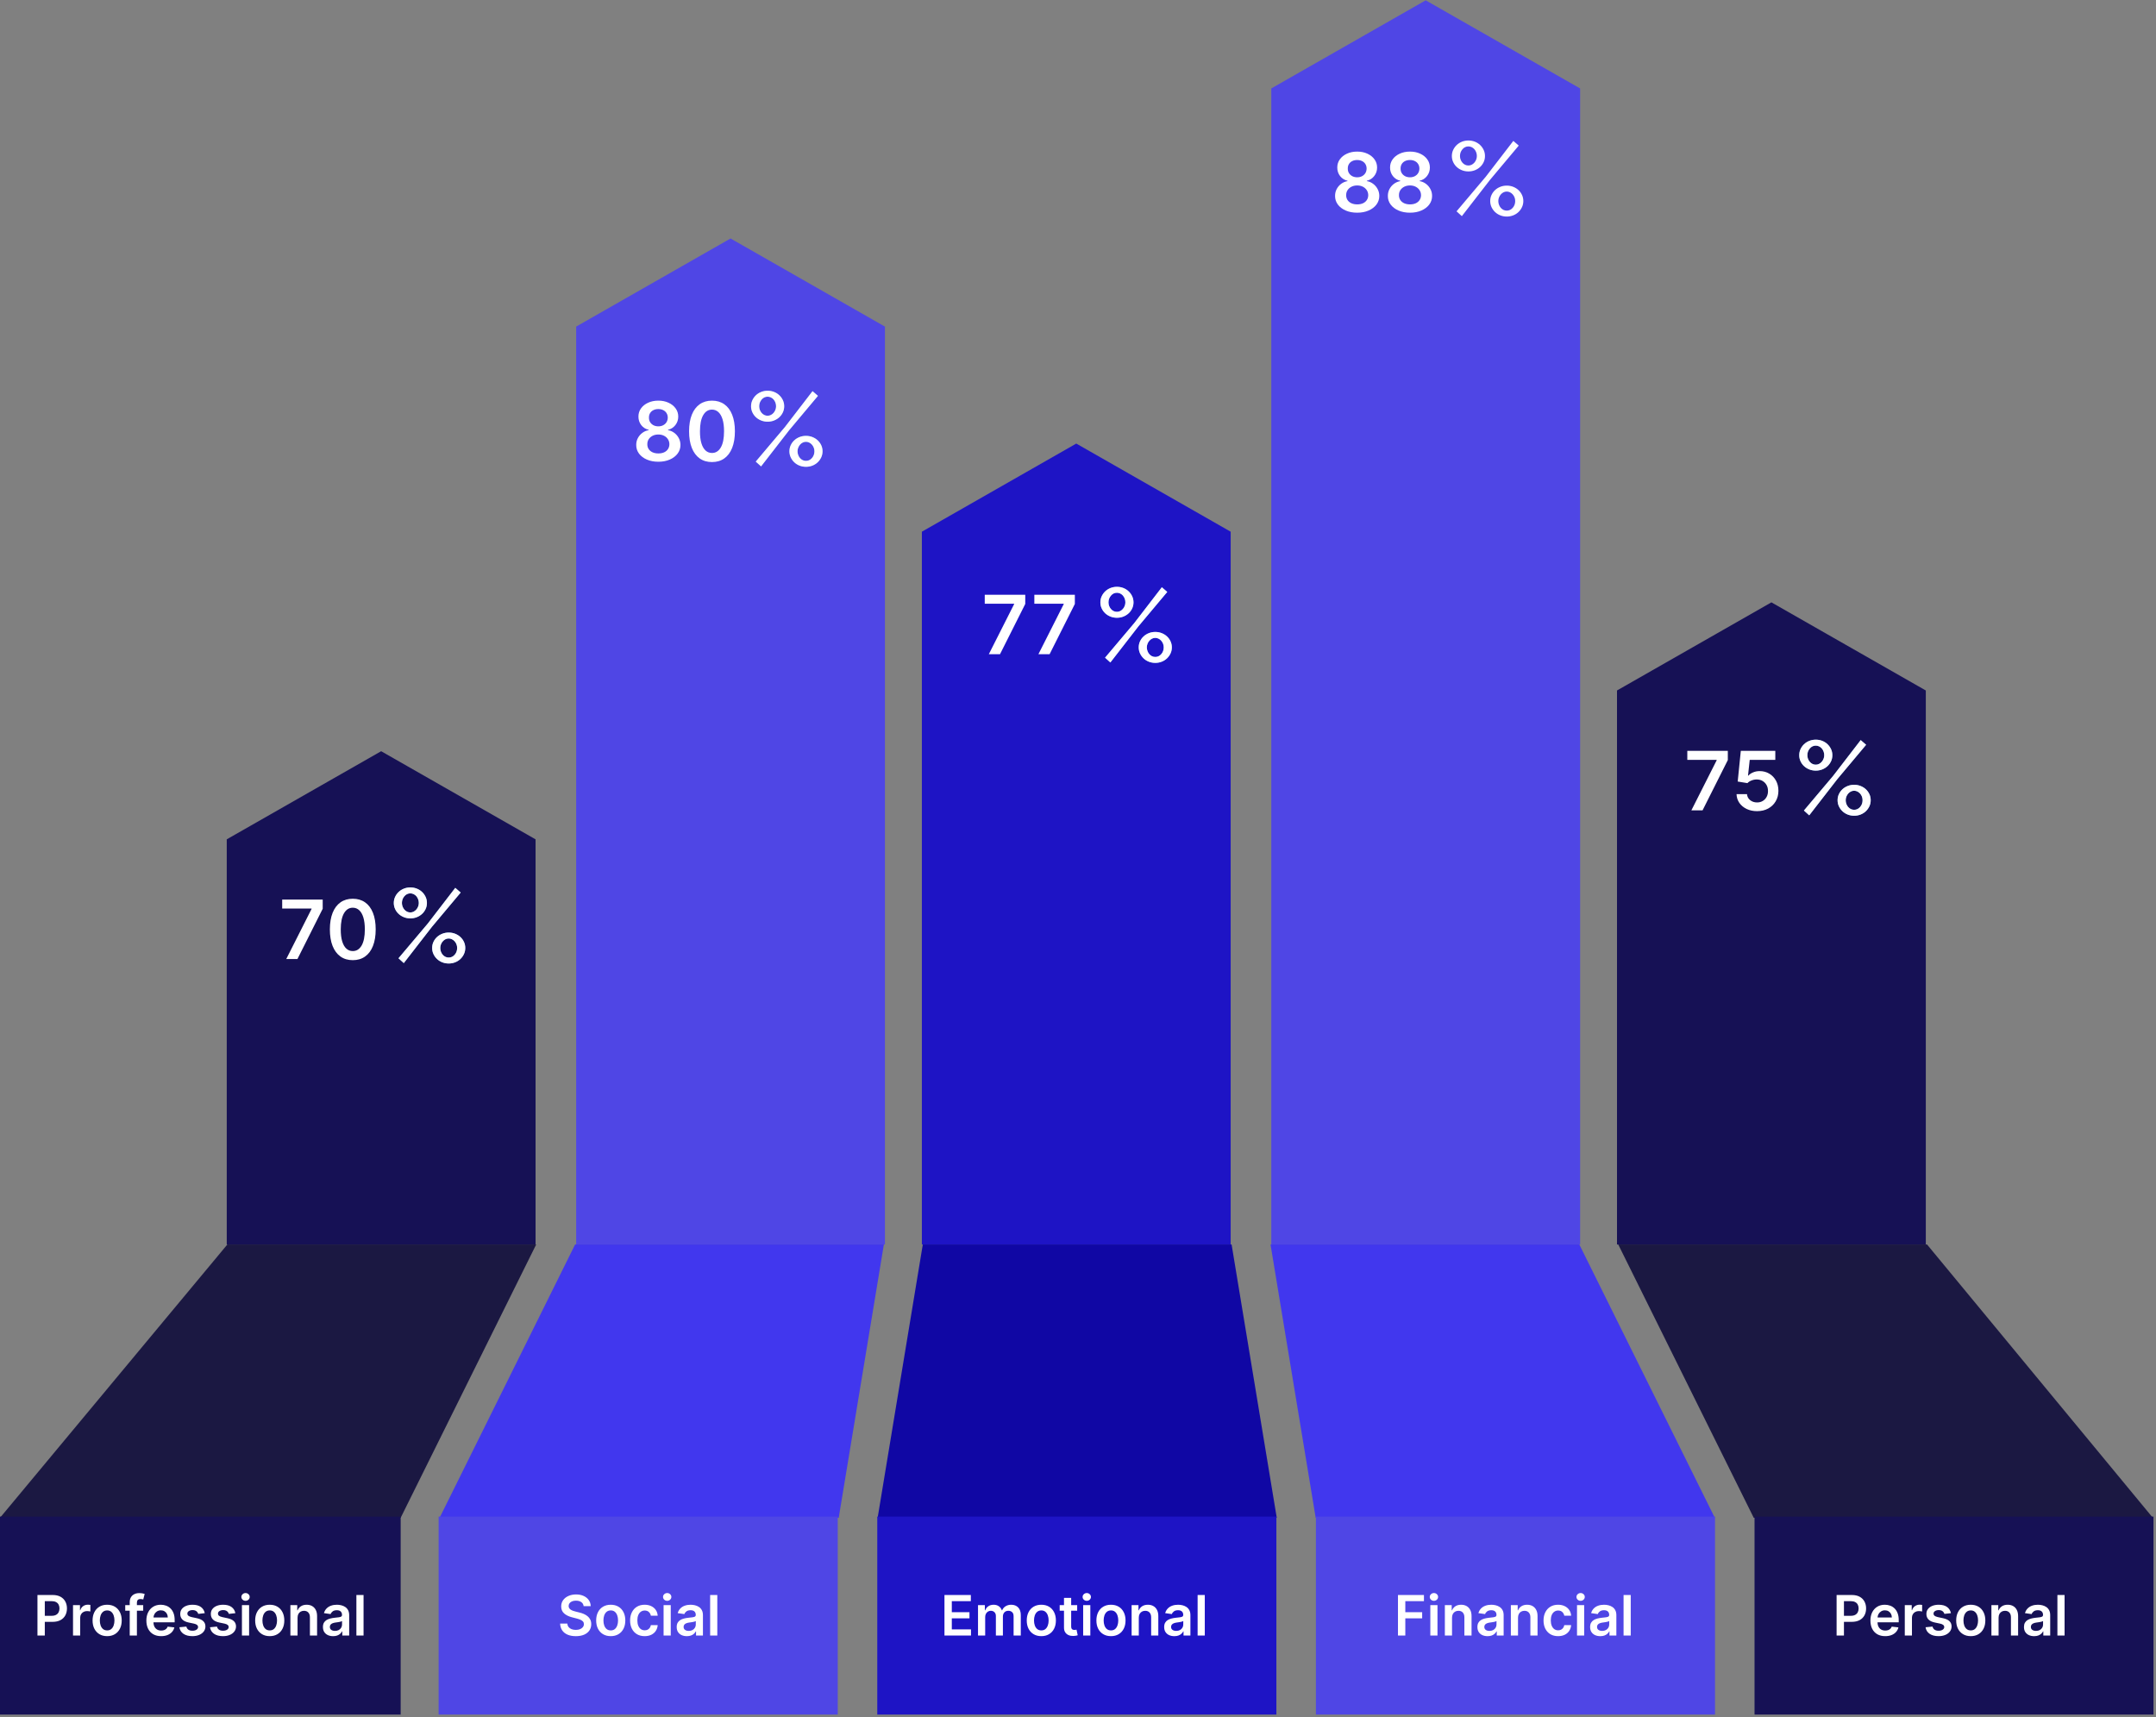
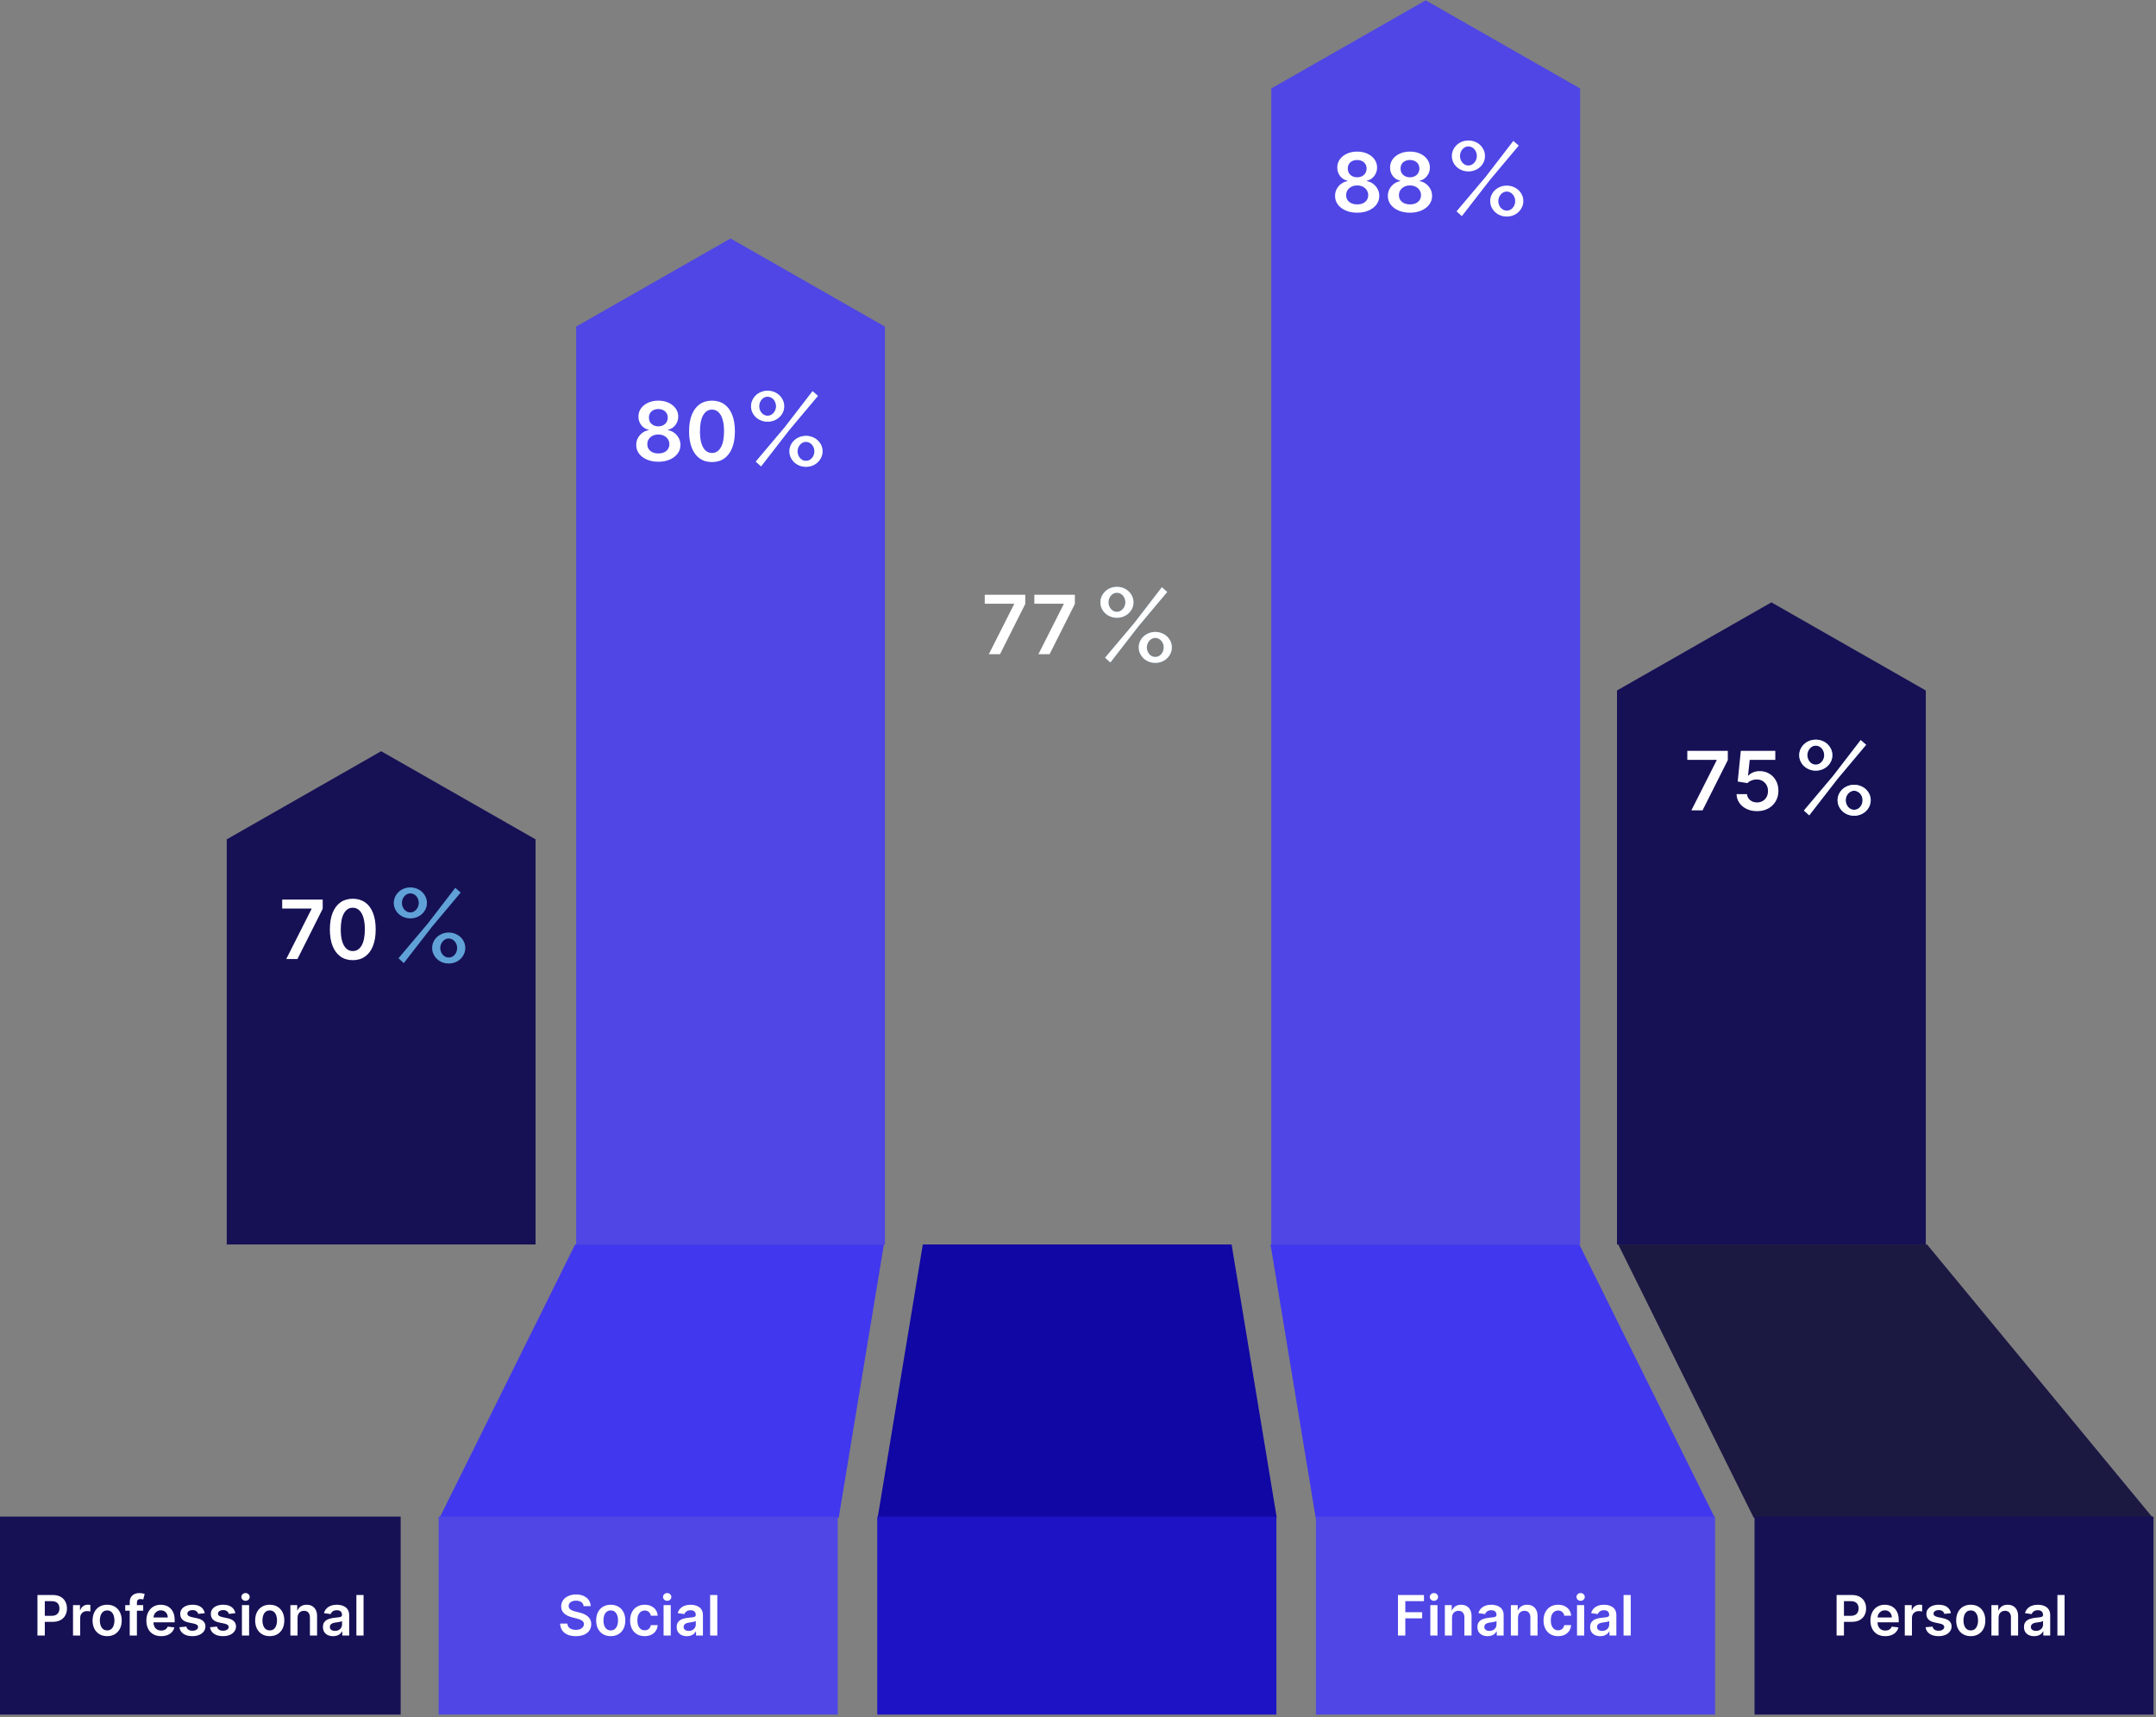
<svg xmlns="http://www.w3.org/2000/svg" width="580" height="462" viewBox="0 0 580 462" fill="none">
  <rect x="0" y="0" width="580" height="462" fill="#808080" stroke="none" />
  <path d="M102.537 202.094L61 225.801V334.799H144.073V225.801L102.537 202.094Z" fill="#161155" />
  <path d="M196.529 64.158L155 87.861V334.798H238.064V87.866L196.529 64.158Z" fill="#4F46E5" />
-   <path d="M289.535 119.33L248 143.039V334.797H331.072V143.039L289.535 119.33Z" fill="#1E14C5" />
  <path d="M476.538 162.047L435 185.755V334.798H518.073V185.755L476.538 162.047Z" fill="#161155" />
  <path d="M383.535 0.086L342 23.794V334.798H425.08V23.799L383.535 0.086Z" fill="#4F46E5" />
  <path d="M395.029 46.121C394.412 46.121 393.834 46.013 393.291 45.8C392.748 45.584 392.277 45.289 391.875 44.915C391.474 44.543 391.156 44.104 390.922 43.598C390.69 43.093 390.572 42.552 390.572 41.972C390.572 41.394 390.689 40.851 390.922 40.347C391.156 39.842 391.474 39.399 391.875 39.016C392.277 38.632 392.748 38.332 393.291 38.118C393.834 37.904 394.412 37.797 395.029 37.797C395.644 37.797 396.225 37.905 396.767 38.118C397.308 38.333 397.78 38.633 398.181 39.016C398.584 39.399 398.901 39.842 399.136 40.347C399.368 40.851 399.485 41.394 399.485 41.972C399.485 42.552 399.369 43.093 399.136 43.598C398.901 44.104 398.584 44.543 398.181 44.915C397.78 45.289 397.308 45.584 396.767 45.8C396.225 46.013 395.644 46.121 395.029 46.121ZM391.834 56.857L399.71 47.522L407.111 37.907L408.568 39.169L400.832 48.393L393.264 58.147L391.834 56.857ZM395.029 44.523C395.346 44.523 395.64 44.453 395.912 44.313C396.182 44.172 396.421 43.986 396.627 43.752C396.832 43.519 396.996 43.247 397.117 42.938C397.238 42.63 397.299 42.307 397.299 41.97C397.299 41.615 397.238 41.28 397.117 40.961C396.996 40.644 396.832 40.368 396.627 40.135C396.421 39.902 396.178 39.719 395.898 39.587C395.617 39.457 395.327 39.392 395.029 39.392C394.394 39.392 393.855 39.649 393.418 40.163C392.979 40.678 392.758 41.28 392.758 41.971C392.758 42.327 392.82 42.659 392.941 42.967C393.062 43.275 393.227 43.546 393.432 43.78C393.637 44.014 393.875 44.196 394.147 44.327C394.418 44.458 394.71 44.523 395.029 44.523ZM405.345 58.259C404.728 58.259 404.148 58.151 403.607 57.937C403.064 57.722 402.593 57.423 402.191 57.041C401.789 56.657 401.472 56.213 401.237 55.708C401.004 55.204 400.888 54.662 400.888 54.083C400.888 53.504 401.003 52.962 401.237 52.457C401.472 51.953 401.789 51.514 402.191 51.14C402.593 50.766 403.064 50.473 403.607 50.257C404.148 50.042 404.728 49.934 405.345 49.934C405.96 49.934 406.54 50.042 407.081 50.257C407.624 50.473 408.096 50.766 408.497 51.14C408.899 51.514 409.217 51.954 409.45 52.457C409.683 52.962 409.801 53.504 409.801 54.083C409.801 54.662 409.684 55.204 409.45 55.708C409.217 56.213 408.899 56.657 408.497 57.041C408.096 57.424 407.624 57.723 407.081 57.937C406.541 58.15 405.96 58.259 405.345 58.259ZM405.345 56.66C405.98 56.66 406.517 56.409 406.955 55.904C407.394 55.4 407.614 54.793 407.614 54.082C407.614 53.728 407.553 53.395 407.432 53.088C407.309 52.778 407.141 52.508 406.927 52.275C406.712 52.042 406.469 51.859 406.198 51.728C405.927 51.597 405.641 51.532 405.344 51.532C405.026 51.532 404.731 51.602 404.459 51.742C404.188 51.883 403.951 52.069 403.745 52.303C403.539 52.537 403.376 52.809 403.255 53.117C403.133 53.426 403.072 53.748 403.072 54.084C403.072 54.438 403.133 54.774 403.255 55.093C403.376 55.411 403.539 55.687 403.745 55.92C403.951 56.154 404.187 56.337 404.459 56.467C404.732 56.596 405.027 56.66 405.345 56.66Z" fill="white" />
  <path d="M365.109 57.219C363.948 57.219 362.917 57.023 362.016 56.633C361.12 56.242 360.417 55.708 359.906 55.031C359.401 54.349 359.151 53.575 359.156 52.711C359.151 52.039 359.297 51.422 359.594 50.859C359.891 50.297 360.292 49.828 360.797 49.453C361.307 49.073 361.875 48.831 362.5 48.727V48.617C361.677 48.435 361.01 48.016 360.5 47.359C359.995 46.698 359.745 45.935 359.75 45.07C359.745 44.247 359.974 43.513 360.438 42.867C360.901 42.221 361.536 41.714 362.344 41.344C363.151 40.969 364.073 40.781 365.109 40.781C366.135 40.781 367.049 40.969 367.852 41.344C368.659 41.714 369.294 42.221 369.758 42.867C370.227 43.513 370.461 44.247 370.461 45.07C370.461 45.935 370.203 46.698 369.688 47.359C369.177 48.016 368.518 48.435 367.711 48.617V48.727C368.336 48.831 368.898 49.073 369.398 49.453C369.904 49.828 370.305 50.297 370.602 50.859C370.904 51.422 371.055 52.039 371.055 52.711C371.055 53.575 370.799 54.349 370.289 55.031C369.779 55.708 369.076 56.242 368.18 56.633C367.289 57.023 366.266 57.219 365.109 57.219ZM365.109 54.984C365.708 54.984 366.229 54.883 366.672 54.68C367.115 54.471 367.458 54.18 367.703 53.805C367.948 53.43 368.073 52.997 368.078 52.508C368.073 51.997 367.94 51.547 367.68 51.156C367.424 50.76 367.073 50.45 366.625 50.227C366.182 50.003 365.677 49.891 365.109 49.891C364.536 49.891 364.026 50.003 363.578 50.227C363.13 50.45 362.776 50.76 362.516 51.156C362.26 51.547 362.135 51.997 362.141 52.508C362.135 52.997 362.255 53.43 362.5 53.805C362.745 54.175 363.089 54.464 363.531 54.672C363.979 54.88 364.505 54.984 365.109 54.984ZM365.109 47.695C365.599 47.695 366.031 47.596 366.406 47.398C366.786 47.2 367.086 46.925 367.305 46.57C367.523 46.216 367.635 45.807 367.641 45.344C367.635 44.885 367.526 44.484 367.313 44.141C367.099 43.792 366.802 43.523 366.422 43.336C366.042 43.143 365.604 43.047 365.109 43.047C364.604 43.047 364.159 43.143 363.773 43.336C363.393 43.523 363.096 43.792 362.883 44.141C362.674 44.484 362.573 44.885 362.578 45.344C362.573 45.807 362.677 46.216 362.891 46.57C363.109 46.919 363.409 47.195 363.789 47.398C364.174 47.596 364.615 47.695 365.109 47.695ZM379.311 57.219C378.149 57.219 377.118 57.023 376.217 56.633C375.321 56.242 374.618 55.708 374.107 55.031C373.602 54.349 373.352 53.575 373.357 52.711C373.352 52.039 373.498 51.422 373.795 50.859C374.092 50.297 374.493 49.828 374.998 49.453C375.508 49.073 376.076 48.831 376.701 48.727V48.617C375.878 48.435 375.212 48.016 374.701 47.359C374.196 46.698 373.946 45.935 373.951 45.07C373.946 44.247 374.175 43.513 374.639 42.867C375.102 42.221 375.738 41.714 376.545 41.344C377.352 40.969 378.274 40.781 379.311 40.781C380.337 40.781 381.251 40.969 382.053 41.344C382.86 41.714 383.495 42.221 383.959 42.867C384.428 43.513 384.662 44.247 384.662 45.07C384.662 45.935 384.404 46.698 383.889 47.359C383.378 48.016 382.719 48.435 381.912 48.617V48.727C382.537 48.831 383.1 49.073 383.6 49.453C384.105 49.828 384.506 50.297 384.803 50.859C385.105 51.422 385.256 52.039 385.256 52.711C385.256 53.575 385.001 54.349 384.49 55.031C383.98 55.708 383.277 56.242 382.381 56.633C381.49 57.023 380.467 57.219 379.311 57.219ZM379.311 54.984C379.91 54.984 380.43 54.883 380.873 54.68C381.316 54.471 381.66 54.18 381.904 53.805C382.149 53.43 382.274 52.997 382.279 52.508C382.274 51.997 382.141 51.547 381.881 51.156C381.626 50.76 381.274 50.45 380.826 50.227C380.383 50.003 379.878 49.891 379.311 49.891C378.738 49.891 378.227 50.003 377.779 50.227C377.331 50.45 376.977 50.76 376.717 51.156C376.462 51.547 376.337 51.997 376.342 52.508C376.337 52.997 376.456 53.43 376.701 53.805C376.946 54.175 377.29 54.464 377.732 54.672C378.18 54.88 378.706 54.984 379.311 54.984ZM379.311 47.695C379.8 47.695 380.232 47.596 380.607 47.398C380.988 47.2 381.287 46.925 381.506 46.57C381.725 46.216 381.837 45.807 381.842 45.344C381.837 44.885 381.727 44.484 381.514 44.141C381.3 43.792 381.003 43.523 380.623 43.336C380.243 43.143 379.805 43.047 379.311 43.047C378.805 43.047 378.36 43.143 377.975 43.336C377.594 43.523 377.298 43.792 377.084 44.141C376.876 44.484 376.774 44.885 376.779 45.344C376.774 45.807 376.878 46.216 377.092 46.57C377.311 46.919 377.61 47.195 377.99 47.398C378.376 47.596 378.816 47.695 379.311 47.695Z" fill="white" />
-   <path d="M144.241 334.799H61.16L0 408.318H107.786L144.241 334.799Z" fill="#1B1842" />
+   <path d="M144.241 334.799H61.16H107.786L144.241 334.799Z" fill="#1B1842" />
  <path d="M237.776 334.799H154.712L118.258 408.318H225.627L237.776 334.799Z" fill="#4137EE" />
  <path d="M435.336 334.799H518.409L579.153 408.318H471.784L435.336 334.799Z" fill="#1B1842" />
  <path d="M341.795 334.799H424.866L461.312 408.318H353.943L341.795 334.799Z" fill="#4137EE" />
  <path d="M331.321 334.799H248.249L236.1 408.318H343.469L331.321 334.799Z" fill="#1007A4" />
  <path d="M300.474 166.193C299.857 166.193 299.279 166.086 298.736 165.872C298.194 165.656 297.722 165.362 297.32 164.988C296.92 164.615 296.601 164.175 296.368 163.67C296.135 163.166 296.018 162.625 296.018 162.045C296.018 161.466 296.135 160.924 296.368 160.419C296.601 159.914 296.92 159.472 297.32 159.088C297.722 158.705 298.194 158.405 298.736 158.19C299.279 157.977 299.857 157.869 300.474 157.869C301.09 157.869 301.67 157.977 302.212 158.19C302.753 158.406 303.226 158.706 303.626 159.088C304.029 159.472 304.347 159.914 304.581 160.419C304.813 160.924 304.931 161.466 304.931 162.045C304.931 162.625 304.814 163.166 304.581 163.67C304.347 164.176 304.029 164.615 303.626 164.988C303.226 165.362 302.753 165.656 302.212 165.872C301.67 166.086 301.09 166.193 300.474 166.193ZM297.279 176.93L305.155 167.595L312.556 157.981L314.013 159.243L306.277 168.466L298.709 178.22L297.279 176.93ZM300.474 164.596C300.791 164.596 301.086 164.526 301.357 164.386C301.628 164.245 301.866 164.059 302.072 163.825C302.278 163.592 302.441 163.321 302.562 163.012C302.683 162.704 302.745 162.381 302.745 162.045C302.745 161.691 302.683 161.354 302.562 161.036C302.441 160.718 302.278 160.442 302.072 160.209C301.866 159.976 301.624 159.793 301.343 159.662C301.063 159.531 300.773 159.466 300.474 159.466C299.839 159.466 299.3 159.723 298.863 160.237C298.423 160.753 298.203 161.354 298.203 162.046C298.203 162.401 298.264 162.733 298.386 163.041C298.508 163.349 298.672 163.62 298.877 163.854C299.082 164.088 299.32 164.27 299.592 164.402C299.863 164.53 300.156 164.596 300.474 164.596ZM310.791 178.331C310.174 178.331 309.594 178.223 309.053 178.009C308.51 177.794 308.039 177.496 307.637 177.113C307.235 176.73 306.918 176.285 306.684 175.781C306.45 175.276 306.334 174.734 306.334 174.155C306.334 173.577 306.449 173.034 306.684 172.53C306.918 172.025 307.235 171.586 307.637 171.212C308.039 170.838 308.51 170.545 309.053 170.33C309.594 170.114 310.174 170.007 310.791 170.007C311.407 170.007 311.986 170.114 312.528 170.33C313.07 170.545 313.543 170.838 313.943 171.212C314.345 171.586 314.664 172.026 314.896 172.53C315.129 173.034 315.248 173.577 315.248 174.155C315.248 174.734 315.13 175.276 314.896 175.781C314.664 176.285 314.345 176.73 313.943 177.113C313.543 177.497 313.07 177.795 312.528 178.009C311.986 178.223 311.407 178.331 310.791 178.331ZM310.791 176.733C311.426 176.733 311.963 176.481 312.402 175.976C312.84 175.472 313.061 174.865 313.061 174.154C313.061 173.8 312.999 173.468 312.878 173.16C312.755 172.85 312.587 172.58 312.374 172.346C312.158 172.113 311.915 171.93 311.645 171.8C311.374 171.668 311.088 171.603 310.791 171.603C310.473 171.603 310.178 171.673 309.906 171.813C309.636 171.954 309.398 172.14 309.192 172.374C308.986 172.608 308.823 172.88 308.702 173.187C308.58 173.496 308.519 173.818 308.519 174.154C308.519 174.508 308.58 174.845 308.702 175.163C308.823 175.481 308.986 175.757 309.192 175.99C309.398 176.224 309.635 176.407 309.906 176.537C310.177 176.668 310.472 176.733 310.791 176.733Z" fill="#60A2D8" />
  <path d="M488.479 207.315C487.862 207.315 487.283 207.207 486.74 206.994C486.197 206.779 485.726 206.484 485.324 206.109C484.922 205.737 484.605 205.298 484.371 204.792C484.139 204.287 484.021 203.746 484.021 203.166C484.021 202.588 484.138 202.045 484.371 201.541C484.605 201.036 484.922 200.593 485.324 200.21C485.726 199.826 486.197 199.526 486.74 199.312C487.283 199.098 487.862 198.99 488.479 198.99C489.094 198.99 489.673 199.098 490.216 199.312C490.757 199.527 491.228 199.827 491.63 200.21C492.032 200.593 492.349 201.036 492.585 201.541C492.817 202.045 492.933 202.588 492.933 203.166C492.933 203.746 492.818 204.287 492.585 204.792C492.349 205.298 492.032 205.737 491.63 206.109C491.228 206.484 490.757 206.779 490.216 206.994C489.673 207.207 489.094 207.315 488.479 207.315ZM485.283 218.052L493.158 208.717L500.56 199.102L502.017 200.364L494.281 209.587L486.714 219.343L485.283 218.052ZM488.479 205.717C488.795 205.717 489.089 205.647 489.361 205.508C489.631 205.366 489.869 205.181 490.076 204.948C490.281 204.715 490.446 204.443 490.567 204.134C490.688 203.826 490.748 203.503 490.748 203.166C490.748 202.812 490.688 202.476 490.567 202.157C490.446 201.839 490.281 201.564 490.076 201.331C489.869 201.098 489.627 200.915 489.347 200.783C489.066 200.653 488.776 200.588 488.479 200.588C487.842 200.588 487.304 200.845 486.867 201.359C486.428 201.874 486.208 202.476 486.208 203.167C486.208 203.524 486.269 203.855 486.39 204.163C486.511 204.471 486.674 204.742 486.881 204.976C487.086 205.21 487.324 205.391 487.596 205.523C487.867 205.652 488.161 205.717 488.479 205.717ZM498.793 219.453C498.178 219.453 497.598 219.345 497.057 219.131C496.514 218.916 496.043 218.617 495.641 218.234C495.239 217.851 494.923 217.406 494.687 216.902C494.455 216.397 494.339 215.855 494.339 215.276C494.339 214.697 494.454 214.155 494.687 213.65C494.923 213.146 495.239 212.707 495.641 212.333C496.043 211.959 496.514 211.666 497.057 211.451C497.598 211.235 498.178 211.127 498.793 211.127C499.41 211.127 499.988 211.235 500.531 211.451C501.074 211.666 501.546 211.959 501.948 212.333C502.35 212.707 502.667 213.147 502.901 213.65C503.133 214.155 503.25 214.697 503.25 215.276C503.25 215.855 503.134 216.397 502.901 216.902C502.667 217.406 502.35 217.851 501.948 218.234C501.546 218.617 501.074 218.916 500.531 219.131C499.988 219.345 499.41 219.453 498.793 219.453ZM498.793 217.855C499.43 217.855 499.965 217.603 500.404 217.098C500.843 216.593 501.064 215.986 501.064 215.276C501.064 214.921 501.003 214.589 500.882 214.281C500.759 213.972 500.591 213.701 500.376 213.468C500.161 213.234 499.917 213.052 499.647 212.921C499.376 212.79 499.09 212.725 498.792 212.725C498.476 212.725 498.181 212.795 497.909 212.935C497.638 213.076 497.401 213.262 497.194 213.496C496.989 213.73 496.825 214.002 496.704 214.309C496.581 214.619 496.522 214.94 496.522 215.277C496.522 215.631 496.581 215.967 496.704 216.286C496.825 216.604 496.989 216.88 497.194 217.112C497.401 217.347 497.637 217.53 497.909 217.66C498.181 217.79 498.476 217.855 498.793 217.855Z" fill="#60A2D8" />
  <path d="M110.393 247.065C109.777 247.065 109.198 246.957 108.656 246.743C108.114 246.528 107.641 246.233 107.241 245.859C106.839 245.486 106.52 245.046 106.288 244.542C106.054 244.037 105.936 243.496 105.936 242.915C105.936 242.337 106.053 241.795 106.288 241.29C106.52 240.786 106.839 240.343 107.241 239.96C107.641 239.576 108.114 239.276 108.656 239.062C109.198 238.848 109.777 238.74 110.393 238.74C111.01 238.74 111.59 238.848 112.132 239.062C112.673 239.277 113.145 239.577 113.547 239.96C113.949 240.343 114.266 240.786 114.5 241.29C114.734 241.795 114.85 242.337 114.85 242.915C114.85 243.496 114.735 244.037 114.5 244.542C114.265 245.047 113.949 245.486 113.547 245.859C113.145 246.233 112.673 246.528 112.132 246.743C111.59 246.957 111.01 247.065 110.393 247.065ZM107.198 257.801L115.075 248.466L122.476 238.851L123.934 240.114L116.197 249.337L108.629 259.092L107.198 257.801ZM110.393 245.467C110.711 245.467 111.006 245.397 111.278 245.257C111.548 245.116 111.786 244.93 111.992 244.696C112.198 244.462 112.36 244.192 112.482 243.883C112.603 243.575 112.665 243.252 112.665 242.915C112.665 242.561 112.603 242.224 112.482 241.907C112.36 241.589 112.198 241.313 111.992 241.081C111.786 240.847 111.544 240.665 111.263 240.532C110.984 240.402 110.693 240.337 110.394 240.337C109.759 240.337 109.221 240.595 108.783 241.108C108.344 241.622 108.124 242.224 108.124 242.915C108.124 243.271 108.186 243.603 108.307 243.911C108.428 244.219 108.592 244.49 108.799 244.724C109.003 244.958 109.241 245.14 109.512 245.272C109.782 245.401 110.075 245.467 110.393 245.467ZM120.71 259.202C120.094 259.202 119.514 259.094 118.973 258.881C118.431 258.665 117.958 258.367 117.558 257.984C117.155 257.601 116.837 257.157 116.603 256.652C116.371 256.147 116.253 255.605 116.253 255.026C116.253 254.448 116.37 253.905 116.603 253.401C116.837 252.896 117.155 252.457 117.558 252.083C117.958 251.709 118.431 251.416 118.973 251.201C119.514 250.985 120.094 250.878 120.71 250.878C121.327 250.878 121.905 250.985 122.448 251.201C122.99 251.416 123.462 251.709 123.864 252.083C124.264 252.457 124.583 252.896 124.816 253.401C125.049 253.905 125.166 254.448 125.166 255.026C125.166 255.605 125.049 256.147 124.816 256.652C124.583 257.157 124.264 257.601 123.864 257.984C123.462 258.368 122.99 258.666 122.448 258.881C121.905 259.094 121.327 259.202 120.71 259.202ZM120.71 257.604C121.345 257.604 121.882 257.352 122.321 256.848C122.761 256.343 122.981 255.736 122.981 255.025C122.981 254.671 122.919 254.339 122.797 254.031C122.676 253.722 122.507 253.451 122.293 253.218C122.078 252.985 121.834 252.802 121.564 252.672C121.293 252.54 121.007 252.475 120.709 252.475C120.391 252.475 120.097 252.545 119.826 252.685C119.555 252.826 119.316 253.012 119.111 253.246C118.905 253.48 118.742 253.752 118.621 254.059C118.498 254.368 118.438 254.69 118.438 255.026C118.438 255.381 118.498 255.717 118.621 256.036C118.742 256.353 118.905 256.629 119.111 256.862C119.316 257.096 119.554 257.279 119.826 257.409C120.097 257.539 120.391 257.604 120.71 257.604Z" fill="#60A2D8" />
  <path d="M206.504 113.444C205.888 113.444 205.309 113.336 204.767 113.122C204.225 112.907 203.752 112.612 203.352 112.238C202.95 111.865 202.631 111.425 202.399 110.92C202.166 110.416 202.047 109.875 202.047 109.295C202.047 108.716 202.165 108.174 202.399 107.669C202.631 107.165 202.95 106.722 203.352 106.338C203.752 105.955 204.225 105.655 204.767 105.441C205.309 105.227 205.888 105.119 206.504 105.119C207.121 105.119 207.701 105.227 208.243 105.441C208.784 105.656 209.256 105.956 209.658 106.338C210.06 106.722 210.377 107.165 210.611 107.669C210.845 108.174 210.961 108.716 210.961 109.295C210.961 109.875 210.846 110.416 210.611 110.92C210.377 111.426 210.06 111.865 209.658 112.238C209.256 112.612 208.784 112.907 208.243 113.122C207.702 113.336 207.122 113.444 206.504 113.444ZM203.31 124.18L211.186 114.846L218.587 105.231L220.045 106.493L212.309 115.716L204.74 125.471L203.31 124.18ZM206.504 111.846C206.822 111.846 207.117 111.776 207.389 111.636C207.658 111.495 207.897 111.309 208.103 111.075C208.309 110.841 208.471 110.571 208.593 110.262C208.714 109.954 208.776 109.631 208.776 109.295C208.776 108.941 208.714 108.604 208.593 108.286C208.471 107.968 208.309 107.692 208.103 107.459C207.897 107.226 207.655 107.043 207.375 106.912C207.095 106.781 206.804 106.716 206.505 106.716C205.87 106.716 205.332 106.973 204.894 107.487C204.455 108.003 204.236 108.604 204.236 109.296C204.236 109.651 204.297 109.983 204.418 110.292C204.539 110.6 204.703 110.87 204.91 111.103C205.114 111.337 205.352 111.519 205.624 111.651C205.893 111.78 206.187 111.846 206.504 111.846ZM216.821 125.581C216.205 125.581 215.625 125.474 215.084 125.26C214.542 125.044 214.069 124.746 213.669 124.363C213.266 123.98 212.948 123.536 212.714 123.031C212.482 122.526 212.364 121.984 212.364 121.405C212.364 120.827 212.481 120.285 212.714 119.78C212.948 119.275 213.266 118.836 213.669 118.462C214.069 118.088 214.542 117.795 215.084 117.58C215.625 117.364 216.205 117.257 216.821 117.257C217.438 117.257 218.016 117.364 218.559 117.58C219.101 117.795 219.573 118.088 219.975 118.462C220.375 118.836 220.694 119.276 220.928 119.78C221.16 120.285 221.278 120.827 221.278 121.405C221.278 121.984 221.161 122.526 220.928 123.031C220.694 123.536 220.375 123.98 219.975 124.363C219.573 124.747 219.101 125.045 218.559 125.26C218.016 125.474 217.438 125.581 216.821 125.581ZM216.821 123.983C217.456 123.983 217.993 123.731 218.432 123.227C218.871 122.722 219.092 122.115 219.092 121.404C219.092 121.05 219.031 120.718 218.909 120.41C218.787 120.101 218.619 119.83 218.404 119.596C218.189 119.363 217.945 119.18 217.676 119.05C217.404 118.918 217.119 118.853 216.82 118.853C216.502 118.853 216.208 118.923 215.937 119.063C215.666 119.204 215.428 119.39 215.222 119.624C215.016 119.858 214.853 120.13 214.732 120.437C214.609 120.746 214.549 121.068 214.549 121.404C214.549 121.759 214.609 122.095 214.732 122.414C214.853 122.731 215.016 123.007 215.222 123.24C215.428 123.474 215.665 123.657 215.937 123.788C216.208 123.918 216.502 123.983 216.821 123.983Z" fill="#60A2D8" />
  <path d="M300.474 166.193C299.857 166.193 299.279 166.086 298.736 165.872C298.194 165.656 297.722 165.362 297.32 164.988C296.92 164.615 296.601 164.175 296.368 163.67C296.135 163.166 296.018 162.625 296.018 162.045C296.018 161.466 296.135 160.924 296.368 160.419C296.601 159.914 296.92 159.472 297.32 159.088C297.722 158.705 298.194 158.405 298.736 158.19C299.279 157.977 299.857 157.869 300.474 157.869C301.09 157.869 301.67 157.977 302.212 158.19C302.753 158.406 303.226 158.706 303.626 159.088C304.029 159.472 304.347 159.914 304.581 160.419C304.813 160.924 304.931 161.466 304.931 162.045C304.931 162.625 304.814 163.166 304.581 163.67C304.347 164.176 304.029 164.615 303.626 164.988C303.226 165.362 302.753 165.656 302.212 165.872C301.67 166.086 301.09 166.193 300.474 166.193ZM297.279 176.93L305.155 167.595L312.556 157.981L314.013 159.243L306.277 168.466L298.709 178.22L297.279 176.93ZM300.474 164.596C300.791 164.596 301.086 164.526 301.357 164.386C301.628 164.245 301.866 164.059 302.072 163.825C302.278 163.592 302.441 163.321 302.562 163.012C302.683 162.704 302.745 162.381 302.745 162.045C302.745 161.691 302.683 161.354 302.562 161.036C302.441 160.718 302.278 160.442 302.072 160.209C301.866 159.976 301.624 159.793 301.343 159.662C301.063 159.531 300.773 159.466 300.474 159.466C299.839 159.466 299.3 159.723 298.863 160.237C298.423 160.753 298.203 161.354 298.203 162.046C298.203 162.401 298.264 162.733 298.386 163.041C298.508 163.349 298.672 163.62 298.877 163.854C299.082 164.088 299.32 164.27 299.592 164.402C299.863 164.53 300.156 164.596 300.474 164.596ZM310.791 178.331C310.174 178.331 309.594 178.223 309.053 178.009C308.51 177.794 308.039 177.496 307.637 177.113C307.235 176.73 306.918 176.285 306.684 175.781C306.45 175.276 306.334 174.734 306.334 174.155C306.334 173.577 306.449 173.034 306.684 172.53C306.918 172.025 307.235 171.586 307.637 171.212C308.039 170.838 308.51 170.545 309.053 170.33C309.594 170.114 310.174 170.007 310.791 170.007C311.407 170.007 311.986 170.114 312.528 170.33C313.07 170.545 313.543 170.838 313.943 171.212C314.345 171.586 314.664 172.026 314.896 172.53C315.129 173.034 315.248 173.577 315.248 174.155C315.248 174.734 315.13 175.276 314.896 175.781C314.664 176.285 314.345 176.73 313.943 177.113C313.543 177.497 313.07 177.795 312.528 178.009C311.986 178.223 311.407 178.331 310.791 178.331ZM310.791 176.733C311.426 176.733 311.963 176.481 312.402 175.976C312.84 175.472 313.061 174.865 313.061 174.154C313.061 173.8 312.999 173.468 312.878 173.16C312.755 172.85 312.587 172.58 312.374 172.346C312.158 172.113 311.915 171.93 311.645 171.8C311.374 171.668 311.088 171.603 310.791 171.603C310.473 171.603 310.178 171.673 309.906 171.813C309.636 171.954 309.398 172.14 309.192 172.374C308.986 172.608 308.823 172.88 308.702 173.187C308.58 173.496 308.519 173.818 308.519 174.154C308.519 174.508 308.58 174.845 308.702 175.163C308.823 175.481 308.986 175.757 309.192 175.99C309.398 176.224 309.635 176.407 309.906 176.537C310.177 176.668 310.472 176.733 310.791 176.733Z" fill="white" />
  <path d="M266.008 176L272.813 162.531V162.422H264.914V160H275.812V162.477L269.016 176H266.008ZM279.35 176L286.154 162.531V162.422H278.256V160H289.154V162.477L282.357 176H279.35Z" fill="white" />
  <path d="M488.479 207.315C487.862 207.315 487.283 207.207 486.74 206.994C486.197 206.779 485.726 206.484 485.324 206.109C484.922 205.737 484.605 205.298 484.371 204.792C484.139 204.287 484.021 203.746 484.021 203.166C484.021 202.588 484.138 202.045 484.371 201.541C484.605 201.036 484.922 200.593 485.324 200.21C485.726 199.826 486.197 199.526 486.74 199.312C487.283 199.098 487.862 198.99 488.479 198.99C489.094 198.99 489.673 199.098 490.216 199.312C490.757 199.527 491.228 199.827 491.63 200.21C492.032 200.593 492.349 201.036 492.585 201.541C492.817 202.045 492.933 202.588 492.933 203.166C492.933 203.746 492.818 204.287 492.585 204.792C492.349 205.298 492.032 205.737 491.63 206.109C491.228 206.484 490.757 206.779 490.216 206.994C489.673 207.207 489.094 207.315 488.479 207.315ZM485.283 218.052L493.158 208.717L500.56 199.102L502.017 200.364L494.281 209.587L486.714 219.343L485.283 218.052ZM488.479 205.717C488.795 205.717 489.089 205.647 489.361 205.508C489.631 205.366 489.869 205.181 490.076 204.948C490.281 204.715 490.446 204.443 490.567 204.134C490.688 203.826 490.748 203.503 490.748 203.166C490.748 202.812 490.688 202.476 490.567 202.157C490.446 201.839 490.281 201.564 490.076 201.331C489.869 201.098 489.627 200.915 489.347 200.783C489.066 200.653 488.776 200.588 488.479 200.588C487.842 200.588 487.304 200.845 486.867 201.359C486.428 201.874 486.208 202.476 486.208 203.167C486.208 203.524 486.269 203.855 486.39 204.163C486.511 204.471 486.674 204.742 486.881 204.976C487.086 205.21 487.324 205.391 487.596 205.523C487.867 205.652 488.161 205.717 488.479 205.717ZM498.793 219.453C498.178 219.453 497.598 219.345 497.057 219.131C496.514 218.916 496.043 218.617 495.641 218.234C495.239 217.851 494.923 217.406 494.687 216.902C494.455 216.397 494.339 215.855 494.339 215.276C494.339 214.697 494.454 214.155 494.687 213.65C494.923 213.146 495.239 212.707 495.641 212.333C496.043 211.959 496.514 211.666 497.057 211.451C497.598 211.235 498.178 211.127 498.793 211.127C499.41 211.127 499.988 211.235 500.531 211.451C501.074 211.666 501.546 211.959 501.948 212.333C502.35 212.707 502.667 213.147 502.901 213.65C503.133 214.155 503.25 214.697 503.25 215.276C503.25 215.855 503.134 216.397 502.901 216.902C502.667 217.406 502.35 217.851 501.948 218.234C501.546 218.617 501.074 218.916 500.531 219.131C499.988 219.345 499.41 219.453 498.793 219.453ZM498.793 217.855C499.43 217.855 499.965 217.603 500.404 217.098C500.843 216.593 501.064 215.986 501.064 215.276C501.064 214.921 501.003 214.589 500.882 214.281C500.759 213.972 500.591 213.701 500.376 213.468C500.161 213.234 499.917 213.052 499.647 212.921C499.376 212.79 499.09 212.725 498.792 212.725C498.476 212.725 498.181 212.795 497.909 212.935C497.638 213.076 497.401 213.262 497.194 213.496C496.989 213.73 496.825 214.002 496.704 214.309C496.581 214.619 496.522 214.94 496.522 215.277C496.522 215.631 496.581 215.967 496.704 216.286C496.825 216.604 496.989 216.88 497.194 217.112C497.401 217.347 497.637 217.53 497.909 217.66C498.181 217.79 498.476 217.855 498.793 217.855Z" fill="white" />
  <path d="M455.008 218L461.813 204.531V204.422H453.914V202H464.812V204.477L458.016 218H455.008ZM472.682 218.219C471.64 218.219 470.708 218.023 469.885 217.633C469.062 217.237 468.408 216.695 467.924 216.008C467.445 215.32 467.189 214.534 467.158 213.648H469.971C470.023 214.305 470.307 214.841 470.822 215.258C471.338 215.669 471.958 215.875 472.682 215.875C473.249 215.875 473.755 215.745 474.197 215.484C474.64 215.224 474.989 214.862 475.244 214.398C475.499 213.935 475.624 213.406 475.619 212.812C475.624 212.208 475.497 211.672 475.236 211.203C474.976 210.734 474.619 210.367 474.166 210.102C473.713 209.831 473.192 209.695 472.604 209.695C472.124 209.69 471.653 209.779 471.189 209.961C470.726 210.143 470.359 210.383 470.088 210.68L467.471 210.25L468.307 202H477.588V204.422H470.705L470.244 208.664H470.338C470.635 208.315 471.054 208.026 471.596 207.797C472.137 207.562 472.731 207.445 473.377 207.445C474.346 207.445 475.21 207.674 475.971 208.133C476.731 208.586 477.33 209.211 477.768 210.008C478.205 210.805 478.424 211.716 478.424 212.742C478.424 213.799 478.179 214.742 477.689 215.57C477.205 216.393 476.531 217.042 475.666 217.516C474.807 217.984 473.812 218.219 472.682 218.219Z" fill="white" />
-   <path d="M110.393 247.065C109.777 247.065 109.198 246.957 108.656 246.743C108.114 246.528 107.641 246.233 107.241 245.859C106.839 245.486 106.52 245.046 106.288 244.542C106.054 244.037 105.936 243.496 105.936 242.915C105.936 242.337 106.053 241.795 106.288 241.29C106.52 240.786 106.839 240.343 107.241 239.96C107.641 239.576 108.114 239.276 108.656 239.062C109.198 238.848 109.777 238.74 110.393 238.74C111.01 238.74 111.59 238.848 112.132 239.062C112.673 239.277 113.145 239.577 113.547 239.96C113.949 240.343 114.266 240.786 114.5 241.29C114.734 241.795 114.85 242.337 114.85 242.915C114.85 243.496 114.735 244.037 114.5 244.542C114.265 245.047 113.949 245.486 113.547 245.859C113.145 246.233 112.673 246.528 112.132 246.743C111.59 246.957 111.01 247.065 110.393 247.065ZM107.198 257.801L115.075 248.466L122.476 238.851L123.934 240.114L116.197 249.337L108.629 259.092L107.198 257.801ZM110.393 245.467C110.711 245.467 111.006 245.397 111.278 245.257C111.548 245.116 111.786 244.93 111.992 244.696C112.198 244.462 112.36 244.192 112.482 243.883C112.603 243.575 112.665 243.252 112.665 242.915C112.665 242.561 112.603 242.224 112.482 241.907C112.36 241.589 112.198 241.313 111.992 241.081C111.786 240.847 111.544 240.665 111.263 240.532C110.984 240.402 110.693 240.337 110.394 240.337C109.759 240.337 109.221 240.595 108.783 241.108C108.344 241.622 108.124 242.224 108.124 242.915C108.124 243.271 108.186 243.603 108.307 243.911C108.428 244.219 108.592 244.49 108.799 244.724C109.003 244.958 109.241 245.14 109.512 245.272C109.782 245.401 110.075 245.467 110.393 245.467ZM120.71 259.202C120.094 259.202 119.514 259.094 118.973 258.881C118.431 258.665 117.958 258.367 117.558 257.984C117.155 257.601 116.837 257.157 116.603 256.652C116.371 256.147 116.253 255.605 116.253 255.026C116.253 254.448 116.37 253.905 116.603 253.401C116.837 252.896 117.155 252.457 117.558 252.083C117.958 251.709 118.431 251.416 118.973 251.201C119.514 250.985 120.094 250.878 120.71 250.878C121.327 250.878 121.905 250.985 122.448 251.201C122.99 251.416 123.462 251.709 123.864 252.083C124.264 252.457 124.583 252.896 124.816 253.401C125.049 253.905 125.166 254.448 125.166 255.026C125.166 255.605 125.049 256.147 124.816 256.652C124.583 257.157 124.264 257.601 123.864 257.984C123.462 258.368 122.99 258.666 122.448 258.881C121.905 259.094 121.327 259.202 120.71 259.202ZM120.71 257.604C121.345 257.604 121.882 257.352 122.321 256.848C122.761 256.343 122.981 255.736 122.981 255.025C122.981 254.671 122.919 254.339 122.797 254.031C122.676 253.722 122.507 253.451 122.293 253.218C122.078 252.985 121.834 252.802 121.564 252.672C121.293 252.54 121.007 252.475 120.709 252.475C120.391 252.475 120.097 252.545 119.826 252.685C119.555 252.826 119.316 253.012 119.111 253.246C118.905 253.48 118.742 253.752 118.621 254.059C118.498 254.368 118.438 254.69 118.438 255.026C118.438 255.381 118.498 255.717 118.621 256.036C118.742 256.353 118.905 256.629 119.111 256.862C119.316 257.096 119.554 257.279 119.826 257.409C120.097 257.539 120.391 257.604 120.71 257.604Z" fill="white" />
  <path d="M77.008 258L83.812 244.531V244.422H75.914V242H86.812V244.477L80.016 258H77.008ZM94.904 258.305C93.618 258.305 92.514 257.979 91.592 257.328C90.675 256.672 89.969 255.727 89.475 254.492C88.985 253.253 88.74 251.76 88.74 250.016C88.745 248.271 88.993 246.786 89.482 245.562C89.977 244.333 90.683 243.396 91.6 242.75C92.522 242.104 93.623 241.781 94.904 241.781C96.186 241.781 97.287 242.104 98.209 242.75C99.131 243.396 99.837 244.333 100.326 245.562C100.821 246.792 101.068 248.276 101.068 250.016C101.068 251.766 100.821 253.26 100.326 254.5C99.837 255.734 99.131 256.677 98.209 257.328C97.292 257.979 96.191 258.305 94.904 258.305ZM94.904 255.859C95.904 255.859 96.693 255.367 97.272 254.383C97.855 253.393 98.147 251.937 98.147 250.016C98.147 248.745 98.014 247.677 97.748 246.812C97.482 245.948 97.107 245.297 96.623 244.859C96.139 244.417 95.566 244.195 94.904 244.195C93.909 244.195 93.123 244.69 92.545 245.68C91.967 246.664 91.675 248.109 91.67 250.016C91.665 251.292 91.792 252.365 92.053 253.234C92.318 254.104 92.693 254.76 93.178 255.203C93.662 255.641 94.238 255.859 94.904 255.859Z" fill="white" />
  <path d="M177.109 124.219C175.948 124.219 174.917 124.023 174.016 123.633C173.12 123.242 172.417 122.708 171.906 122.031C171.401 121.349 171.151 120.576 171.156 119.711C171.151 119.039 171.297 118.422 171.594 117.859C171.891 117.297 172.292 116.828 172.797 116.453C173.307 116.073 173.875 115.831 174.5 115.727V115.617C173.677 115.435 173.01 115.016 172.5 114.359C171.995 113.698 171.745 112.935 171.75 112.07C171.745 111.247 171.974 110.513 172.438 109.867C172.901 109.221 173.536 108.714 174.344 108.344C175.151 107.969 176.073 107.781 177.109 107.781C178.135 107.781 179.049 107.969 179.852 108.344C180.659 108.714 181.294 109.221 181.758 109.867C182.227 110.513 182.461 111.247 182.461 112.07C182.461 112.935 182.203 113.698 181.688 114.359C181.177 115.016 180.518 115.435 179.711 115.617V115.727C180.336 115.831 180.898 116.073 181.398 116.453C181.904 116.828 182.305 117.297 182.602 117.859C182.904 118.422 183.055 119.039 183.055 119.711C183.055 120.576 182.799 121.349 182.289 122.031C181.779 122.708 181.076 123.242 180.18 123.633C179.289 124.023 178.266 124.219 177.109 124.219ZM177.109 121.984C177.708 121.984 178.229 121.883 178.672 121.68C179.115 121.471 179.458 121.18 179.703 120.805C179.948 120.43 180.073 119.997 180.078 119.508C180.073 118.997 179.94 118.547 179.68 118.156C179.424 117.76 179.073 117.451 178.625 117.227C178.182 117.003 177.677 116.891 177.109 116.891C176.536 116.891 176.026 117.003 175.578 117.227C175.13 117.451 174.776 117.76 174.516 118.156C174.26 118.547 174.135 118.997 174.141 119.508C174.135 119.997 174.255 120.43 174.5 120.805C174.745 121.174 175.089 121.464 175.531 121.672C175.979 121.88 176.505 121.984 177.109 121.984ZM177.109 114.695C177.599 114.695 178.031 114.596 178.406 114.398C178.786 114.201 179.086 113.924 179.305 113.57C179.523 113.216 179.635 112.807 179.641 112.344C179.635 111.885 179.526 111.484 179.313 111.141C179.099 110.792 178.802 110.523 178.422 110.336C178.042 110.143 177.604 110.047 177.109 110.047C176.604 110.047 176.159 110.143 175.773 110.336C175.393 110.523 175.096 110.792 174.883 111.141C174.674 111.484 174.573 111.885 174.578 112.344C174.573 112.807 174.677 113.216 174.891 113.57C175.109 113.919 175.409 114.195 175.789 114.398C176.174 114.596 176.615 114.695 177.109 114.695ZM191.537 124.305C190.251 124.305 189.146 123.979 188.225 123.328C187.308 122.672 186.602 121.727 186.107 120.492C185.618 119.253 185.373 117.76 185.373 116.016C185.378 114.271 185.626 112.786 186.115 111.562C186.61 110.333 187.316 109.396 188.232 108.75C189.154 108.104 190.256 107.781 191.537 107.781C192.818 107.781 193.92 108.104 194.842 108.75C195.764 109.396 196.469 110.333 196.959 111.562C197.454 112.792 197.701 114.276 197.701 116.016C197.701 117.766 197.454 119.26 196.959 120.5C196.469 121.734 195.764 122.677 194.842 123.328C193.925 123.979 192.824 124.305 191.537 124.305ZM191.537 121.859C192.537 121.859 193.326 121.367 193.904 120.383C194.488 119.393 194.779 117.937 194.779 116.016C194.779 114.745 194.646 113.677 194.381 112.812C194.115 111.948 193.74 111.297 193.256 110.859C192.771 110.417 192.199 110.195 191.537 110.195C190.542 110.195 189.756 110.69 189.178 111.68C188.6 112.664 188.308 114.109 188.303 116.016C188.298 117.292 188.425 118.365 188.686 119.234C188.951 120.104 189.326 120.76 189.811 121.203C190.295 121.641 190.87 121.859 191.537 121.859Z" fill="white" />
  <path d="M206.504 113.444C205.888 113.444 205.309 113.336 204.767 113.122C204.225 112.907 203.752 112.612 203.352 112.238C202.95 111.865 202.631 111.425 202.399 110.92C202.166 110.416 202.047 109.875 202.047 109.295C202.047 108.716 202.165 108.174 202.399 107.669C202.631 107.165 202.95 106.722 203.352 106.338C203.752 105.955 204.225 105.655 204.767 105.441C205.309 105.227 205.888 105.119 206.504 105.119C207.121 105.119 207.701 105.227 208.243 105.441C208.784 105.656 209.256 105.956 209.658 106.338C210.06 106.722 210.377 107.165 210.611 107.669C210.845 108.174 210.961 108.716 210.961 109.295C210.961 109.875 210.846 110.416 210.611 110.92C210.377 111.426 210.06 111.865 209.658 112.238C209.256 112.612 208.784 112.907 208.243 113.122C207.702 113.336 207.122 113.444 206.504 113.444ZM203.31 124.18L211.186 114.846L218.587 105.231L220.045 106.493L212.309 115.716L204.74 125.471L203.31 124.18ZM206.504 111.846C206.822 111.846 207.117 111.776 207.389 111.636C207.658 111.495 207.897 111.309 208.103 111.075C208.309 110.841 208.471 110.571 208.593 110.262C208.714 109.954 208.776 109.631 208.776 109.295C208.776 108.941 208.714 108.604 208.593 108.286C208.471 107.968 208.309 107.692 208.103 107.459C207.897 107.226 207.655 107.043 207.375 106.912C207.095 106.781 206.804 106.716 206.505 106.716C205.87 106.716 205.332 106.973 204.894 107.487C204.455 108.003 204.236 108.604 204.236 109.296C204.236 109.651 204.297 109.983 204.418 110.292C204.539 110.6 204.703 110.87 204.91 111.103C205.114 111.337 205.352 111.519 205.624 111.651C205.893 111.78 206.187 111.846 206.504 111.846ZM216.821 125.581C216.205 125.581 215.625 125.474 215.084 125.26C214.542 125.044 214.069 124.746 213.669 124.363C213.266 123.98 212.948 123.536 212.714 123.031C212.482 122.526 212.364 121.984 212.364 121.405C212.364 120.827 212.481 120.285 212.714 119.78C212.948 119.275 213.266 118.836 213.669 118.462C214.069 118.088 214.542 117.795 215.084 117.58C215.625 117.364 216.205 117.257 216.821 117.257C217.438 117.257 218.016 117.364 218.559 117.58C219.101 117.795 219.573 118.088 219.975 118.462C220.375 118.836 220.694 119.276 220.928 119.78C221.16 120.285 221.278 120.827 221.278 121.405C221.278 121.984 221.161 122.526 220.928 123.031C220.694 123.536 220.375 123.98 219.975 124.363C219.573 124.747 219.101 125.045 218.559 125.26C218.016 125.474 217.438 125.581 216.821 125.581ZM216.821 123.983C217.456 123.983 217.993 123.731 218.432 123.227C218.871 122.722 219.092 122.115 219.092 121.404C219.092 121.05 219.031 120.718 218.909 120.41C218.787 120.101 218.619 119.83 218.404 119.596C218.189 119.363 217.945 119.18 217.676 119.05C217.404 118.918 217.119 118.853 216.82 118.853C216.502 118.853 216.208 118.923 215.937 119.063C215.666 119.204 215.428 119.39 215.222 119.624C215.016 119.858 214.853 120.13 214.732 120.437C214.609 120.746 214.549 121.068 214.549 121.404C214.549 121.759 214.609 122.095 214.732 122.414C214.853 122.731 215.016 123.007 215.222 123.24C215.428 123.474 215.665 123.657 215.937 123.788C216.208 123.918 216.502 123.983 216.821 123.983Z" fill="white" />
  <path d="M107.785 408H0V461.259H107.785V408Z" fill="#161155" />
  <path d="M10.076 440V429.091H14.167C15.005 429.091 15.708 429.247 16.276 429.56C16.848 429.872 17.279 430.302 17.571 430.849C17.865 431.392 18.013 432.01 18.013 432.702C18.013 433.402 17.865 434.023 17.571 434.567C17.276 435.11 16.841 435.538 16.266 435.85C15.69 436.159 14.982 436.314 14.14 436.314H11.429V434.689H13.874C14.364 434.689 14.765 434.604 15.078 434.434C15.39 434.263 15.621 434.029 15.77 433.73C15.923 433.432 15.999 433.089 15.999 432.702C15.999 432.315 15.923 431.974 15.77 431.68C15.621 431.385 15.389 431.156 15.072 430.993C14.76 430.826 14.357 430.742 13.863 430.742H12.052V440H10.076ZM19.644 440V431.818H21.514V433.182H21.599C21.748 432.71 22.004 432.346 22.366 432.09C22.732 431.831 23.149 431.701 23.618 431.701C23.724 431.701 23.843 431.706 23.975 431.717C24.11 431.724 24.221 431.737 24.31 431.754V433.528C24.229 433.5 24.099 433.475 23.921 433.453C23.747 433.429 23.579 433.416 23.415 433.416C23.064 433.416 22.748 433.493 22.467 433.645C22.19 433.794 21.972 434.002 21.812 434.268C21.652 434.535 21.572 434.842 21.572 435.19V440H19.644ZM28.823 440.16C28.024 440.16 27.332 439.984 26.746 439.632C26.16 439.281 25.705 438.789 25.382 438.157C25.063 437.525 24.903 436.786 24.903 435.941C24.903 435.096 25.063 434.355 25.382 433.72C25.705 433.084 26.16 432.591 26.746 432.239C27.332 431.887 28.024 431.712 28.823 431.712C29.622 431.712 30.315 431.887 30.901 432.239C31.487 432.591 31.939 433.084 32.259 433.72C32.582 434.355 32.744 435.096 32.744 435.941C32.744 436.786 32.582 437.525 32.259 438.157C31.939 438.789 31.487 439.281 30.901 439.632C30.315 439.984 29.622 440.16 28.823 440.16ZM28.834 438.615C29.267 438.615 29.629 438.496 29.921 438.258C30.212 438.017 30.428 437.694 30.57 437.289C30.716 436.884 30.789 436.433 30.789 435.936C30.789 435.435 30.716 434.982 30.57 434.577C30.428 434.169 30.212 433.844 29.921 433.603C29.629 433.361 29.267 433.24 28.834 433.24C28.39 433.24 28.021 433.361 27.726 433.603C27.435 433.844 27.216 434.169 27.071 434.577C26.929 434.982 26.858 435.435 26.858 435.936C26.858 436.433 26.929 436.884 27.071 437.289C27.216 437.694 27.435 438.017 27.726 438.258C28.021 438.496 28.39 438.615 28.834 438.615ZM38.525 431.818V433.31H33.688V431.818H38.525ZM34.897 440V431.046C34.897 430.495 35.011 430.037 35.238 429.672C35.469 429.306 35.778 429.032 36.165 428.851C36.552 428.67 36.982 428.58 37.454 428.58C37.788 428.58 38.084 428.606 38.343 428.659C38.603 428.713 38.794 428.761 38.919 428.803L38.535 430.295C38.454 430.27 38.351 430.245 38.226 430.22C38.102 430.192 37.964 430.178 37.811 430.178C37.452 430.178 37.198 430.265 37.049 430.439C36.904 430.609 36.831 430.854 36.831 431.174V440H34.897ZM43.349 440.16C42.529 440.16 41.821 439.989 41.224 439.648C40.631 439.304 40.175 438.817 39.855 438.189C39.535 437.557 39.376 436.813 39.376 435.957C39.376 435.115 39.535 434.377 39.855 433.741C40.178 433.102 40.629 432.605 41.208 432.25C41.787 431.891 42.467 431.712 43.248 431.712C43.752 431.712 44.228 431.793 44.676 431.957C45.127 432.116 45.524 432.365 45.869 432.702C46.217 433.04 46.49 433.469 46.689 433.991C46.888 434.51 46.987 435.128 46.987 435.845V436.436H40.281V435.137H45.139C45.136 434.767 45.056 434.439 44.899 434.151C44.743 433.86 44.525 433.631 44.244 433.464C43.967 433.297 43.644 433.214 43.275 433.214C42.88 433.214 42.534 433.31 42.236 433.501C41.938 433.69 41.705 433.938 41.538 434.247C41.375 434.553 41.291 434.888 41.288 435.254V436.388C41.288 436.864 41.375 437.273 41.549 437.614C41.723 437.951 41.966 438.21 42.279 438.391C42.591 438.569 42.957 438.658 43.376 438.658C43.656 438.658 43.91 438.619 44.138 438.54C44.365 438.459 44.562 438.34 44.729 438.184C44.896 438.027 45.022 437.834 45.107 437.603L46.907 437.805C46.794 438.281 46.577 438.697 46.258 439.052C45.942 439.403 45.537 439.677 45.043 439.872C44.55 440.064 43.985 440.16 43.349 440.16ZM55.085 433.981L53.328 434.173C53.278 433.995 53.191 433.828 53.066 433.672C52.946 433.516 52.782 433.39 52.576 433.294C52.37 433.198 52.118 433.15 51.82 433.15C51.419 433.15 51.081 433.237 50.808 433.411C50.538 433.585 50.405 433.81 50.408 434.087C50.405 434.325 50.492 434.519 50.669 434.668C50.851 434.817 51.149 434.94 51.564 435.036L52.96 435.334C53.734 435.501 54.309 435.765 54.686 436.127C55.066 436.49 55.258 436.964 55.261 437.55C55.258 438.065 55.107 438.519 54.808 438.913C54.514 439.304 54.103 439.609 53.578 439.83C53.052 440.05 52.449 440.16 51.767 440.16C50.765 440.16 49.959 439.95 49.349 439.531C48.738 439.109 48.374 438.521 48.257 437.768L50.137 437.587C50.222 437.956 50.403 438.235 50.68 438.423C50.957 438.612 51.318 438.706 51.761 438.706C52.219 438.706 52.587 438.612 52.864 438.423C53.145 438.235 53.285 438.002 53.285 437.725C53.285 437.491 53.194 437.298 53.013 437.145C52.836 436.992 52.559 436.875 52.182 436.793L50.787 436.5C50.002 436.337 49.421 436.062 49.045 435.675C48.668 435.284 48.482 434.79 48.486 434.194C48.482 433.69 48.619 433.253 48.896 432.884C49.176 432.511 49.565 432.223 50.062 432.021C50.563 431.815 51.14 431.712 51.793 431.712C52.752 431.712 53.507 431.916 54.057 432.324C54.611 432.733 54.954 433.285 55.085 433.981ZM63.318 433.981L61.56 434.173C61.51 433.995 61.423 433.828 61.299 433.672C61.178 433.516 61.015 433.39 60.809 433.294C60.603 433.198 60.351 433.15 60.053 433.15C59.651 433.15 59.314 433.237 59.04 433.411C58.77 433.585 58.637 433.81 58.641 434.087C58.637 434.325 58.724 434.519 58.902 434.668C59.083 434.817 59.381 434.94 59.797 435.036L61.192 435.334C61.967 435.501 62.542 435.765 62.918 436.127C63.298 436.49 63.49 436.964 63.493 437.55C63.49 438.065 63.339 438.519 63.041 438.913C62.746 439.304 62.336 439.609 61.81 439.83C61.285 440.05 60.681 440.16 59.999 440.16C58.998 440.16 58.192 439.95 57.581 439.531C56.97 439.109 56.606 438.521 56.489 437.768L58.369 437.587C58.455 437.956 58.636 438.235 58.913 438.423C59.19 438.612 59.55 438.706 59.994 438.706C60.452 438.706 60.819 438.612 61.096 438.423C61.377 438.235 61.517 438.002 61.517 437.725C61.517 437.491 61.427 437.298 61.246 437.145C61.068 436.992 60.791 436.875 60.415 436.793L59.019 436.5C58.234 436.337 57.654 436.062 57.277 435.675C56.901 435.284 56.714 434.79 56.718 434.194C56.714 433.69 56.851 433.253 57.128 432.884C57.409 432.511 57.797 432.223 58.295 432.021C58.795 431.815 59.372 431.712 60.026 431.712C60.985 431.712 61.739 431.916 62.29 432.324C62.844 432.733 63.186 433.285 63.318 433.981ZM65.084 440V431.818H67.012V440H65.084ZM66.053 430.657C65.748 430.657 65.485 430.556 65.265 430.353C65.044 430.147 64.934 429.901 64.934 429.613C64.934 429.322 65.044 429.075 65.265 428.873C65.485 428.667 65.748 428.564 66.053 428.564C66.362 428.564 66.625 428.667 66.841 428.873C67.061 429.075 67.172 429.322 67.172 429.613C67.172 429.901 67.061 430.147 66.841 430.353C66.625 430.556 66.362 430.657 66.053 430.657ZM72.564 440.16C71.765 440.16 71.072 439.984 70.486 439.632C69.9 439.281 69.446 438.789 69.123 438.157C68.803 437.525 68.643 436.786 68.643 435.941C68.643 435.096 68.803 434.355 69.123 433.72C69.446 433.084 69.9 432.591 70.486 432.239C71.072 431.887 71.765 431.712 72.564 431.712C73.363 431.712 74.055 431.887 74.641 432.239C75.227 432.591 75.68 433.084 75.999 433.72C76.322 434.355 76.484 435.096 76.484 435.941C76.484 436.786 76.322 437.525 75.999 438.157C75.68 438.789 75.227 439.281 74.641 439.632C74.055 439.984 73.363 440.16 72.564 440.16ZM72.574 438.615C73.007 438.615 73.37 438.496 73.661 438.258C73.952 438.017 74.169 437.694 74.311 437.289C74.456 436.884 74.529 436.433 74.529 435.936C74.529 435.435 74.456 434.982 74.311 434.577C74.169 434.169 73.952 433.844 73.661 433.603C73.37 433.361 73.007 433.24 72.574 433.24C72.13 433.24 71.761 433.361 71.466 433.603C71.175 433.844 70.957 434.169 70.811 434.577C70.669 434.982 70.598 435.435 70.598 435.936C70.598 436.433 70.669 436.884 70.811 437.289C70.957 437.694 71.175 438.017 71.466 438.258C71.761 438.496 72.13 438.615 72.574 438.615ZM80.049 435.206V440H78.121V431.818H79.964V433.208H80.06C80.248 432.75 80.548 432.386 80.96 432.116C81.375 431.847 81.888 431.712 82.499 431.712C83.064 431.712 83.556 431.832 83.975 432.074C84.397 432.315 84.724 432.665 84.955 433.123C85.189 433.581 85.305 434.137 85.301 434.79V440H83.373V435.089C83.373 434.542 83.231 434.114 82.947 433.805C82.666 433.496 82.277 433.342 81.78 433.342C81.443 433.342 81.143 433.416 80.88 433.565C80.621 433.711 80.416 433.922 80.267 434.199C80.122 434.476 80.049 434.812 80.049 435.206ZM89.616 440.165C89.097 440.165 88.63 440.073 88.215 439.888C87.803 439.7 87.476 439.423 87.235 439.057C86.997 438.691 86.878 438.24 86.878 437.704C86.878 437.243 86.963 436.861 87.133 436.559C87.304 436.257 87.537 436.016 87.831 435.835C88.126 435.653 88.458 435.517 88.827 435.424C89.2 435.328 89.585 435.259 89.983 435.217C90.463 435.167 90.852 435.123 91.15 435.083C91.448 435.041 91.665 434.977 91.8 434.892C91.938 434.803 92.007 434.666 92.007 434.482V434.45C92.007 434.048 91.888 433.738 91.65 433.517C91.413 433.297 91.07 433.187 90.622 433.187C90.15 433.187 89.775 433.29 89.499 433.496C89.225 433.702 89.04 433.945 88.945 434.226L87.144 433.97C87.286 433.473 87.52 433.058 87.847 432.724C88.174 432.386 88.573 432.134 89.046 431.967C89.518 431.797 90.04 431.712 90.612 431.712C91.006 431.712 91.398 431.758 91.789 431.85C92.18 431.942 92.537 432.095 92.86 432.308C93.183 432.518 93.442 432.804 93.637 433.166C93.836 433.528 93.936 433.981 93.936 434.524V440H92.082V438.876H92.018C91.901 439.103 91.736 439.316 91.523 439.515C91.313 439.711 91.049 439.869 90.729 439.989C90.413 440.107 90.042 440.165 89.616 440.165ZM90.116 438.748C90.504 438.748 90.839 438.672 91.123 438.519C91.407 438.363 91.626 438.157 91.778 437.901C91.935 437.646 92.013 437.367 92.013 437.065V436.101C91.952 436.151 91.849 436.197 91.704 436.239C91.562 436.282 91.402 436.319 91.224 436.351C91.047 436.383 90.871 436.412 90.697 436.436C90.523 436.461 90.372 436.483 90.244 436.5C89.957 436.539 89.699 436.603 89.472 436.692C89.245 436.781 89.065 436.905 88.934 437.065C88.802 437.221 88.737 437.424 88.737 437.672C88.737 438.027 88.866 438.295 89.126 438.477C89.385 438.658 89.715 438.748 90.116 438.748ZM97.803 429.091V440H95.875V429.091H97.803Z" fill="white" />
  <path d="M225.367 408H118V461.259H225.367V408Z" fill="#4F46E5" />
  <path d="M157.005 432.09C156.955 431.625 156.745 431.262 156.376 431.003C156.01 430.744 155.534 430.614 154.949 430.614C154.537 430.614 154.183 430.676 153.888 430.801C153.594 430.925 153.368 431.094 153.212 431.307C153.056 431.52 152.976 431.763 152.972 432.037C152.972 432.264 153.024 432.461 153.127 432.628C153.233 432.795 153.377 432.937 153.558 433.054C153.739 433.168 153.94 433.263 154.16 433.342C154.38 433.42 154.602 433.485 154.826 433.539L155.849 433.794C156.261 433.89 156.657 434.02 157.037 434.183C157.42 434.347 157.763 434.553 158.065 434.801C158.37 435.05 158.612 435.35 158.789 435.701C158.967 436.053 159.055 436.465 159.055 436.937C159.055 437.576 158.892 438.139 158.565 438.626C158.239 439.109 157.766 439.487 157.148 439.76C156.534 440.03 155.79 440.165 154.917 440.165C154.068 440.165 153.331 440.034 152.706 439.771C152.085 439.508 151.598 439.125 151.246 438.62C150.898 438.116 150.71 437.502 150.682 436.777H152.626C152.654 437.157 152.772 437.473 152.978 437.725C153.184 437.978 153.452 438.166 153.782 438.29C154.116 438.414 154.489 438.477 154.901 438.477C155.33 438.477 155.707 438.413 156.03 438.285C156.357 438.153 156.612 437.972 156.797 437.741C156.982 437.507 157.076 437.234 157.079 436.921C157.076 436.637 156.992 436.403 156.829 436.218C156.665 436.03 156.436 435.874 156.142 435.749C155.85 435.621 155.51 435.508 155.119 435.408L153.878 435.089C152.979 434.858 152.269 434.508 151.747 434.039C151.229 433.567 150.969 432.94 150.969 432.159C150.969 431.516 151.143 430.953 151.491 430.471C151.843 429.988 152.321 429.613 152.924 429.347C153.528 429.077 154.212 428.942 154.975 428.942C155.749 428.942 156.428 429.077 157.01 429.347C157.596 429.613 158.056 429.984 158.39 430.46C158.723 430.932 158.896 431.475 158.906 432.09H157.005ZM164.301 440.16C163.502 440.16 162.809 439.984 162.223 439.632C161.638 439.281 161.183 438.789 160.86 438.157C160.54 437.525 160.38 436.786 160.38 435.941C160.38 435.096 160.54 434.355 160.86 433.72C161.183 433.084 161.638 432.591 162.223 432.239C162.809 431.887 163.502 431.712 164.301 431.712C165.1 431.712 165.792 431.887 166.378 432.239C166.964 432.591 167.417 433.084 167.737 433.72C168.06 434.355 168.221 435.096 168.221 435.941C168.221 436.786 168.06 437.525 167.737 438.157C167.417 438.789 166.964 439.281 166.378 439.632C165.792 439.984 165.1 440.16 164.301 440.16ZM164.312 438.615C164.745 438.615 165.107 438.496 165.398 438.258C165.689 438.017 165.906 437.694 166.048 437.289C166.194 436.884 166.266 436.433 166.266 435.936C166.266 435.435 166.194 434.982 166.048 434.577C165.906 434.169 165.689 433.844 165.398 433.603C165.107 433.361 164.745 433.24 164.312 433.24C163.868 433.24 163.498 433.361 163.204 433.603C162.912 433.844 162.694 434.169 162.548 434.577C162.406 434.982 162.335 435.435 162.335 435.936C162.335 436.433 162.406 436.884 162.548 437.289C162.694 437.694 162.912 438.017 163.204 438.258C163.498 438.496 163.868 438.615 164.312 438.615ZM173.427 440.16C172.61 440.16 171.909 439.98 171.323 439.622C170.74 439.263 170.291 438.768 169.975 438.136C169.663 437.5 169.506 436.768 169.506 435.941C169.506 435.11 169.666 434.377 169.986 433.741C170.305 433.102 170.756 432.605 171.339 432.25C171.925 431.891 172.617 431.712 173.416 431.712C174.08 431.712 174.668 431.834 175.179 432.079C175.694 432.321 176.104 432.663 176.41 433.107C176.715 433.548 176.889 434.062 176.932 434.652H175.089C175.014 434.258 174.837 433.929 174.556 433.667C174.279 433.4 173.908 433.267 173.443 433.267C173.049 433.267 172.702 433.374 172.404 433.587C172.106 433.796 171.873 434.098 171.706 434.492C171.543 434.886 171.461 435.359 171.461 435.909C171.461 436.467 171.543 436.946 171.706 437.347C171.87 437.745 172.099 438.052 172.393 438.269C172.692 438.482 173.042 438.588 173.443 438.588C173.727 438.588 173.981 438.535 174.205 438.429C174.432 438.319 174.622 438.161 174.775 437.955C174.927 437.749 175.032 437.498 175.089 437.203H176.932C176.886 437.782 176.715 438.295 176.42 438.743C176.126 439.187 175.724 439.535 175.217 439.787C174.709 440.036 174.112 440.16 173.427 440.16ZM178.515 440V431.818H180.443V440H178.515ZM179.485 430.657C179.179 430.657 178.916 430.556 178.696 430.353C178.476 430.147 178.366 429.901 178.366 429.613C178.366 429.322 178.476 429.075 178.696 428.873C178.916 428.667 179.179 428.564 179.485 428.564C179.794 428.564 180.056 428.667 180.273 428.873C180.493 429.075 180.603 429.322 180.603 429.613C180.603 429.901 180.493 430.147 180.273 430.353C180.056 430.556 179.794 430.657 179.485 430.657ZM184.781 440.165C184.262 440.165 183.795 440.073 183.38 439.888C182.968 439.7 182.641 439.423 182.4 439.057C182.162 438.691 182.043 438.24 182.043 437.704C182.043 437.243 182.128 436.861 182.298 436.559C182.469 436.257 182.702 436.016 182.996 435.835C183.291 435.653 183.623 435.517 183.992 435.424C184.365 435.328 184.751 435.259 185.148 435.217C185.628 435.167 186.017 435.123 186.315 435.083C186.613 435.041 186.83 434.977 186.965 434.892C187.103 434.803 187.172 434.666 187.172 434.482V434.45C187.172 434.048 187.053 433.738 186.816 433.517C186.578 433.297 186.235 433.187 185.787 433.187C185.315 433.187 184.941 433.29 184.664 433.496C184.39 433.702 184.205 433.945 184.11 434.226L182.309 433.97C182.451 433.473 182.686 433.058 183.012 432.724C183.339 432.386 183.738 432.134 184.211 431.967C184.683 431.797 185.205 431.712 185.777 431.712C186.171 431.712 186.563 431.758 186.954 431.85C187.345 431.942 187.702 432.095 188.025 432.308C188.348 432.518 188.607 432.804 188.802 433.166C189.001 433.528 189.101 433.981 189.101 434.524V440H187.247V438.876H187.183C187.066 439.103 186.901 439.316 186.688 439.515C186.478 439.711 186.214 439.869 185.894 439.989C185.578 440.107 185.207 440.165 184.781 440.165ZM185.281 438.748C185.669 438.748 186.004 438.672 186.288 438.519C186.572 438.363 186.791 438.157 186.943 437.901C187.1 437.646 187.178 437.367 187.178 437.065V436.101C187.117 436.151 187.014 436.197 186.869 436.239C186.727 436.282 186.567 436.319 186.389 436.351C186.212 436.383 186.036 436.412 185.862 436.436C185.688 436.461 185.537 436.483 185.409 436.5C185.122 436.539 184.864 436.603 184.637 436.692C184.41 436.781 184.23 436.905 184.099 437.065C183.968 437.221 183.902 437.424 183.902 437.672C183.902 438.027 184.031 438.295 184.291 438.477C184.55 438.658 184.88 438.748 185.281 438.748ZM192.968 429.091V440H191.04V429.091H192.968Z" fill="white" />
  <path d="M343.369 408H236V461.259H343.369V408Z" fill="#1E14C5" />
-   <path d="M254.076 440V429.091H261.171V430.748H256.052V433.709H260.804V435.366H256.052V438.343H261.214V440H254.076ZM263.102 440V431.818H264.945V433.208H265.041C265.211 432.74 265.494 432.374 265.888 432.111C266.282 431.845 266.753 431.712 267.3 431.712C267.854 431.712 268.32 431.847 268.7 432.116C269.084 432.383 269.354 432.747 269.51 433.208H269.595C269.776 432.754 270.082 432.392 270.512 432.122C270.945 431.848 271.458 431.712 272.051 431.712C272.804 431.712 273.418 431.95 273.894 432.425C274.37 432.901 274.608 433.596 274.608 434.508V440H272.674V434.806C272.674 434.299 272.539 433.928 272.269 433.693C271.999 433.455 271.669 433.336 271.279 433.336C270.813 433.336 270.449 433.482 270.187 433.773C269.927 434.061 269.798 434.435 269.798 434.897V440H267.907V434.727C267.907 434.304 267.779 433.967 267.523 433.714C267.271 433.462 266.941 433.336 266.532 433.336C266.256 433.336 266.003 433.407 265.776 433.549C265.549 433.688 265.368 433.885 265.233 434.141C265.098 434.393 265.03 434.687 265.03 435.025V440H263.102ZM280.133 440.16C279.334 440.16 278.641 439.984 278.055 439.632C277.47 439.281 277.015 438.789 276.692 438.157C276.372 437.525 276.212 436.786 276.212 435.941C276.212 435.096 276.372 434.355 276.692 433.72C277.015 433.084 277.47 432.591 278.055 432.239C278.641 431.887 279.334 431.712 280.133 431.712C280.932 431.712 281.624 431.887 282.21 432.239C282.796 432.591 283.249 433.084 283.569 433.72C283.892 434.355 284.053 435.096 284.053 435.941C284.053 436.786 283.892 437.525 283.569 438.157C283.249 438.789 282.796 439.281 282.21 439.632C281.624 439.984 280.932 440.16 280.133 440.16ZM280.144 438.615C280.577 438.615 280.939 438.496 281.23 438.258C281.521 438.017 281.738 437.694 281.88 437.289C282.026 436.884 282.098 436.433 282.098 435.936C282.098 435.435 282.026 434.982 281.88 434.577C281.738 434.169 281.521 433.844 281.23 433.603C280.939 433.361 280.577 433.24 280.144 433.24C279.7 433.24 279.33 433.361 279.036 433.603C278.744 433.844 278.526 434.169 278.38 434.577C278.238 434.982 278.167 435.435 278.167 435.936C278.167 436.433 278.238 436.884 278.38 437.289C278.526 437.694 278.744 438.017 279.036 438.258C279.33 438.496 279.7 438.615 280.144 438.615ZM289.776 431.818V433.31H285.072V431.818H289.776ZM286.233 429.858H288.162V437.539C288.162 437.798 288.201 437.997 288.279 438.136C288.36 438.271 288.467 438.363 288.598 438.413C288.73 438.462 288.875 438.487 289.035 438.487C289.156 438.487 289.266 438.478 289.365 438.461C289.468 438.443 289.547 438.427 289.6 438.413L289.925 439.92C289.822 439.956 289.674 439.995 289.483 440.037C289.294 440.08 289.064 440.105 288.79 440.112C288.307 440.126 287.872 440.053 287.485 439.893C287.098 439.73 286.791 439.478 286.564 439.137C286.34 438.796 286.23 438.37 286.233 437.859V429.858ZM291.388 440V431.818H293.316V440H291.388ZM292.358 430.657C292.052 430.657 291.79 430.556 291.569 430.353C291.349 430.147 291.239 429.901 291.239 429.613C291.239 429.322 291.349 429.075 291.569 428.873C291.79 428.667 292.052 428.564 292.358 428.564C292.667 428.564 292.929 428.667 293.146 428.873C293.366 429.075 293.476 429.322 293.476 429.613C293.476 429.901 293.366 430.147 293.146 430.353C292.929 430.556 292.667 430.657 292.358 430.657ZM298.868 440.16C298.069 440.16 297.377 439.984 296.791 439.632C296.205 439.281 295.75 438.789 295.427 438.157C295.108 437.525 294.948 436.786 294.948 435.941C294.948 435.096 295.108 434.355 295.427 433.72C295.75 433.084 296.205 432.591 296.791 432.239C297.377 431.887 298.069 431.712 298.868 431.712C299.667 431.712 300.36 431.887 300.946 432.239C301.532 432.591 301.984 433.084 302.304 433.72C302.627 434.355 302.789 435.096 302.789 435.941C302.789 436.786 302.627 437.525 302.304 438.157C301.984 438.789 301.532 439.281 300.946 439.632C300.36 439.984 299.667 440.16 298.868 440.16ZM298.879 438.615C299.312 438.615 299.674 438.496 299.966 438.258C300.257 438.017 300.473 437.694 300.615 437.289C300.761 436.884 300.834 436.433 300.834 435.936C300.834 435.435 300.761 434.982 300.615 434.577C300.473 434.169 300.257 433.844 299.966 433.603C299.674 433.361 299.312 433.24 298.879 433.24C298.435 433.24 298.066 433.361 297.771 433.603C297.48 433.844 297.261 434.169 297.116 434.577C296.974 434.982 296.903 435.435 296.903 435.936C296.903 436.433 296.974 436.884 297.116 437.289C297.261 437.694 297.48 438.017 297.771 438.258C298.066 438.496 298.435 438.615 298.879 438.615ZM306.354 435.206V440H304.425V431.818H306.268V433.208H306.364C306.552 432.75 306.853 432.386 307.264 432.116C307.68 431.847 308.193 431.712 308.804 431.712C309.369 431.712 309.86 431.832 310.279 432.074C310.702 432.315 311.029 432.665 311.259 433.123C311.494 433.581 311.609 434.137 311.606 434.79V440H309.677V435.089C309.677 434.542 309.535 434.114 309.251 433.805C308.971 433.496 308.582 433.342 308.085 433.342C307.747 433.342 307.447 433.416 307.185 433.565C306.925 433.711 306.721 433.922 306.572 434.199C306.426 434.476 306.354 434.812 306.354 435.206ZM315.92 440.165C315.402 440.165 314.935 440.073 314.519 439.888C314.108 439.7 313.781 439.423 313.539 439.057C313.301 438.691 313.182 438.24 313.182 437.704C313.182 437.243 313.268 436.861 313.438 436.559C313.609 436.257 313.841 436.016 314.136 435.835C314.431 435.653 314.763 435.517 315.132 435.424C315.505 435.328 315.89 435.259 316.288 435.217C316.767 435.167 317.156 435.123 317.454 435.083C317.753 435.041 317.969 434.977 318.104 434.892C318.243 434.803 318.312 434.666 318.312 434.482V434.45C318.312 434.048 318.193 433.738 317.955 433.517C317.717 433.297 317.375 433.187 316.927 433.187C316.455 433.187 316.08 433.29 315.803 433.496C315.53 433.702 315.345 433.945 315.249 434.226L313.449 433.97C313.591 433.473 313.825 433.058 314.152 432.724C314.479 432.386 314.878 432.134 315.35 431.967C315.823 431.797 316.345 431.712 316.916 431.712C317.311 431.712 317.703 431.758 318.094 431.85C318.484 431.942 318.841 432.095 319.164 432.308C319.487 432.518 319.747 432.804 319.942 433.166C320.141 433.528 320.24 433.981 320.24 434.524V440H318.387V438.876H318.323C318.206 439.103 318.04 439.316 317.827 439.515C317.618 439.711 317.353 439.869 317.034 439.989C316.718 440.107 316.347 440.165 315.92 440.165ZM316.421 438.748C316.808 438.748 317.144 438.672 317.428 438.519C317.712 438.363 317.93 438.157 318.083 437.901C318.239 437.646 318.317 437.367 318.317 437.065V436.101C318.257 436.151 318.154 436.197 318.008 436.239C317.866 436.282 317.707 436.319 317.529 436.351C317.351 436.383 317.176 436.412 317.002 436.436C316.828 436.461 316.677 436.483 316.549 436.5C316.261 436.539 316.004 436.603 315.777 436.692C315.549 436.781 315.37 436.905 315.239 437.065C315.107 437.221 315.041 437.424 315.041 437.672C315.041 438.027 315.171 438.295 315.43 438.477C315.69 438.658 316.02 438.748 316.421 438.748ZM324.108 429.091V440H322.179V429.091H324.108Z" fill="white" />
  <path d="M461.367 408H354V461.259H461.367V408Z" fill="#4F46E5" />
  <path d="M376.076 440V429.091H383.065V430.748H378.052V433.709H382.585V435.366H378.052V440H376.076ZM384.78 440V431.818H386.708V440H384.78ZM385.749 430.657C385.444 430.657 385.181 430.556 384.961 430.353C384.741 430.147 384.631 429.901 384.631 429.613C384.631 429.322 384.741 429.075 384.961 428.873C385.181 428.667 385.444 428.564 385.749 428.564C386.058 428.564 386.321 428.667 386.538 428.873C386.758 429.075 386.868 429.322 386.868 429.613C386.868 429.901 386.758 430.147 386.538 430.353C386.321 430.556 386.058 430.657 385.749 430.657ZM390.619 435.206V440H388.691V431.818H390.534V433.208H390.63C390.818 432.75 391.118 432.386 391.53 432.116C391.946 431.847 392.459 431.712 393.07 431.712C393.634 431.712 394.126 431.832 394.545 432.074C394.968 432.315 395.294 432.665 395.525 433.123C395.759 433.581 395.875 434.137 395.871 434.79V440H393.943V435.089C393.943 434.542 393.801 434.114 393.517 433.805C393.236 433.496 392.848 433.342 392.35 433.342C392.013 433.342 391.713 433.416 391.45 433.565C391.191 433.711 390.987 433.922 390.838 434.199C390.692 434.476 390.619 434.812 390.619 435.206ZM400.186 440.165C399.668 440.165 399.201 440.073 398.785 439.888C398.373 439.7 398.046 439.423 397.805 439.057C397.567 438.691 397.448 438.24 397.448 437.704C397.448 437.243 397.533 436.861 397.704 436.559C397.874 436.257 398.107 436.016 398.402 435.835C398.696 435.653 399.028 435.517 399.398 435.424C399.771 435.328 400.156 435.259 400.554 435.217C401.033 435.167 401.422 435.123 401.72 435.083C402.018 435.041 402.235 434.977 402.37 434.892C402.508 434.803 402.578 434.666 402.578 434.482V434.45C402.578 434.048 402.459 433.738 402.221 433.517C401.983 433.297 401.64 433.187 401.193 433.187C400.72 433.187 400.346 433.29 400.069 433.496C399.795 433.702 399.611 433.945 399.515 434.226L397.714 433.97C397.856 433.473 398.091 433.058 398.418 432.724C398.744 432.386 399.144 432.134 399.616 431.967C400.088 431.797 400.61 431.712 401.182 431.712C401.576 431.712 401.969 431.758 402.359 431.85C402.75 431.942 403.107 432.095 403.43 432.308C403.753 432.518 404.012 432.804 404.208 433.166C404.407 433.528 404.506 433.981 404.506 434.524V440H402.652V438.876H402.588C402.471 439.103 402.306 439.316 402.093 439.515C401.883 439.711 401.619 439.869 401.299 439.989C400.983 440.107 400.612 440.165 400.186 440.165ZM400.687 438.748C401.074 438.748 401.409 438.672 401.693 438.519C401.978 438.363 402.196 438.157 402.349 437.901C402.505 437.646 402.583 437.367 402.583 437.065V436.101C402.523 436.151 402.42 436.197 402.274 436.239C402.132 436.282 401.972 436.319 401.795 436.351C401.617 436.383 401.441 436.412 401.267 436.436C401.093 436.461 400.942 436.483 400.815 436.5C400.527 436.539 400.269 436.603 400.042 436.692C399.815 436.781 399.636 436.905 399.504 437.065C399.373 437.221 399.307 437.424 399.307 437.672C399.307 438.027 399.437 438.295 399.696 438.477C399.955 438.658 400.285 438.748 400.687 438.748ZM408.373 435.206V440H406.445V431.818H408.288V433.208H408.384C408.572 432.75 408.872 432.386 409.284 432.116C409.699 431.847 410.213 431.712 410.823 431.712C411.388 431.712 411.88 431.832 412.299 432.074C412.722 432.315 413.048 432.665 413.279 433.123C413.513 433.581 413.629 434.137 413.625 434.79V440H411.697V435.089C411.697 434.542 411.555 434.114 411.271 433.805C410.99 433.496 410.601 433.342 410.104 433.342C409.767 433.342 409.467 433.416 409.204 433.565C408.945 433.711 408.741 433.922 408.592 434.199C408.446 434.476 408.373 434.812 408.373 435.206ZM419.154 440.16C418.338 440.16 417.636 439.98 417.05 439.622C416.468 439.263 416.019 438.768 415.703 438.136C415.39 437.5 415.234 436.768 415.234 435.941C415.234 435.11 415.394 434.377 415.713 433.741C416.033 433.102 416.484 432.605 417.066 432.25C417.652 431.891 418.345 431.712 419.144 431.712C419.808 431.712 420.396 431.834 420.907 432.079C421.422 432.321 421.832 432.663 422.137 433.107C422.443 433.548 422.617 434.062 422.659 434.652H420.816C420.742 434.258 420.564 433.929 420.284 433.667C420.007 433.4 419.636 433.267 419.17 433.267C418.776 433.267 418.43 433.374 418.132 433.587C417.833 433.796 417.601 434.098 417.434 434.492C417.271 434.886 417.189 435.359 417.189 435.909C417.189 436.467 417.271 436.946 417.434 437.347C417.597 437.745 417.826 438.052 418.121 438.269C418.419 438.482 418.769 438.588 419.17 438.588C419.454 438.588 419.708 438.535 419.932 438.429C420.159 438.319 420.349 438.161 420.502 437.955C420.655 437.749 420.759 437.498 420.816 437.203H422.659C422.613 437.782 422.443 438.295 422.148 438.743C421.853 439.187 421.452 439.535 420.944 439.787C420.436 440.036 419.84 440.16 419.154 440.16ZM424.243 440V431.818H426.171V440H424.243ZM425.212 430.657C424.907 430.657 424.644 430.556 424.424 430.353C424.204 430.147 424.094 429.901 424.094 429.613C424.094 429.322 424.204 429.075 424.424 428.873C424.644 428.667 424.907 428.564 425.212 428.564C425.521 428.564 425.784 428.667 426.001 428.873C426.221 429.075 426.331 429.322 426.331 429.613C426.331 429.901 426.221 430.147 426.001 430.353C425.784 430.556 425.521 430.657 425.212 430.657ZM430.508 440.165C429.99 440.165 429.523 440.073 429.107 439.888C428.695 439.7 428.369 439.423 428.127 439.057C427.889 438.691 427.77 438.24 427.77 437.704C427.77 437.243 427.856 436.861 428.026 436.559C428.196 436.257 428.429 436.016 428.724 435.835C429.019 435.653 429.351 435.517 429.72 435.424C430.093 435.328 430.478 435.259 430.876 435.217C431.355 435.167 431.744 435.123 432.042 435.083C432.341 435.041 432.557 434.977 432.692 434.892C432.831 434.803 432.9 434.666 432.9 434.482V434.45C432.9 434.048 432.781 433.738 432.543 433.517C432.305 433.297 431.962 433.187 431.515 433.187C431.043 433.187 430.668 433.29 430.391 433.496C430.118 433.702 429.933 433.945 429.837 434.226L428.037 433.97C428.179 433.473 428.413 433.058 428.74 432.724C429.066 432.386 429.466 432.134 429.938 431.967C430.411 431.797 430.933 431.712 431.504 431.712C431.899 431.712 432.291 431.758 432.682 431.85C433.072 431.942 433.429 432.095 433.752 432.308C434.075 432.518 434.335 432.804 434.53 433.166C434.729 433.528 434.828 433.981 434.828 434.524V440H432.975V438.876H432.911C432.793 439.103 432.628 439.316 432.415 439.515C432.206 439.711 431.941 439.869 431.622 439.989C431.305 440.107 430.934 440.165 430.508 440.165ZM431.009 438.748C431.396 438.748 431.732 438.672 432.016 438.519C432.3 438.363 432.518 438.157 432.671 437.901C432.827 437.646 432.905 437.367 432.905 437.065V436.101C432.845 436.151 432.742 436.197 432.596 436.239C432.454 436.282 432.294 436.319 432.117 436.351C431.939 436.383 431.764 436.412 431.59 436.436C431.416 436.461 431.265 436.483 431.137 436.5C430.849 436.539 430.592 436.603 430.364 436.692C430.137 436.781 429.958 436.905 429.826 437.065C429.695 437.221 429.629 437.424 429.629 437.672C429.629 438.027 429.759 438.295 430.018 438.477C430.277 438.658 430.608 438.748 431.009 438.748ZM438.695 429.091V440H436.767V429.091H438.695Z" fill="white" />
  <path d="M579.324 408H472V461.259H579.324V408Z" fill="#161155" />
  <path d="M494.076 440V429.091H498.167C499.005 429.091 499.708 429.247 500.276 429.56C500.848 429.872 501.279 430.302 501.571 430.849C501.865 431.392 502.013 432.01 502.013 432.702C502.013 433.402 501.865 434.023 501.571 434.567C501.276 435.11 500.841 435.538 500.266 435.85C499.69 436.159 498.982 436.314 498.14 436.314H495.429V434.689H497.874C498.364 434.689 498.765 434.604 499.078 434.434C499.39 434.263 499.621 434.029 499.77 433.73C499.923 433.432 499.999 433.089 499.999 432.702C499.999 432.315 499.923 431.974 499.77 431.68C499.621 431.385 499.388 431.156 499.072 430.993C498.76 430.826 498.357 430.742 497.863 430.742H496.052V440H494.076ZM507.149 440.16C506.329 440.16 505.62 439.989 505.024 439.648C504.431 439.304 503.974 438.817 503.655 438.189C503.335 437.557 503.175 436.813 503.175 435.957C503.175 435.115 503.335 434.377 503.655 433.741C503.978 433.102 504.429 432.605 505.008 432.25C505.587 431.891 506.267 431.712 507.048 431.712C507.552 431.712 508.028 431.793 508.475 431.957C508.926 432.116 509.324 432.365 509.669 432.702C510.017 433.04 510.29 433.469 510.489 433.991C510.688 434.51 510.787 435.128 510.787 435.845V436.436H504.081V435.137H508.939C508.935 434.767 508.855 434.439 508.699 434.151C508.543 433.86 508.324 433.631 508.044 433.464C507.767 433.297 507.444 433.214 507.074 433.214C506.68 433.214 506.334 433.31 506.036 433.501C505.737 433.69 505.505 433.938 505.338 434.247C505.175 434.553 505.091 434.888 505.088 435.254V436.388C505.088 436.864 505.175 437.273 505.349 437.614C505.523 437.951 505.766 438.21 506.078 438.391C506.391 438.569 506.757 438.658 507.176 438.658C507.456 438.658 507.71 438.619 507.937 438.54C508.165 438.459 508.362 438.34 508.529 438.184C508.696 438.027 508.822 437.834 508.907 437.603L510.707 437.805C510.594 438.281 510.377 438.697 510.057 439.052C509.741 439.403 509.337 439.677 508.843 439.872C508.349 440.064 507.785 440.16 507.149 440.16ZM512.419 440V431.818H514.288V433.182H514.373C514.523 432.71 514.778 432.346 515.14 432.09C515.506 431.831 515.923 431.701 516.392 431.701C516.499 431.701 516.618 431.706 516.749 431.717C516.884 431.724 516.996 431.737 517.085 431.754V433.528C517.003 433.5 516.873 433.475 516.696 433.453C516.522 433.429 516.353 433.416 516.19 433.416C515.838 433.416 515.522 433.493 515.242 433.645C514.965 433.794 514.746 434.002 514.586 434.268C514.427 434.535 514.347 434.842 514.347 435.19V440H512.419ZM524.832 433.981L523.075 434.173C523.025 433.995 522.938 433.828 522.814 433.672C522.693 433.516 522.529 433.39 522.324 433.294C522.118 433.198 521.865 433.15 521.567 433.15C521.166 433.15 520.828 433.237 520.555 433.411C520.285 433.585 520.152 433.81 520.156 434.087C520.152 434.325 520.239 434.519 520.417 434.668C520.598 434.817 520.896 434.94 521.311 435.036L522.707 435.334C523.481 435.501 524.056 435.765 524.433 436.127C524.813 436.49 525.005 436.964 525.008 437.55C525.005 438.065 524.854 438.519 524.555 438.913C524.261 439.304 523.85 439.609 523.325 439.83C522.799 440.05 522.196 440.16 521.514 440.16C520.512 440.16 519.706 439.95 519.096 439.531C518.485 439.109 518.121 438.521 518.004 437.768L519.884 437.587C519.969 437.956 520.15 438.235 520.427 438.423C520.704 438.612 521.065 438.706 521.509 438.706C521.967 438.706 522.334 438.612 522.611 438.423C522.892 438.235 523.032 438.002 523.032 437.725C523.032 437.491 522.941 437.298 522.76 437.145C522.583 436.992 522.306 436.875 521.929 436.793L520.534 436.5C519.749 436.337 519.168 436.062 518.792 435.675C518.415 435.284 518.229 434.79 518.233 434.194C518.229 433.69 518.366 433.253 518.643 432.884C518.923 432.511 519.312 432.223 519.809 432.021C520.31 431.815 520.887 431.712 521.54 431.712C522.499 431.712 523.254 431.916 523.804 432.324C524.358 432.733 524.701 433.285 524.832 433.981ZM530.167 440.16C529.368 440.16 528.676 439.984 528.09 439.632C527.504 439.281 527.049 438.789 526.726 438.157C526.406 437.525 526.247 436.786 526.247 435.941C526.247 435.096 526.406 434.355 526.726 433.72C527.049 433.084 527.504 432.591 528.09 432.239C528.676 431.887 529.368 431.712 530.167 431.712C530.966 431.712 531.659 431.887 532.244 432.239C532.83 432.591 533.283 433.084 533.603 433.72C533.926 434.355 534.088 435.096 534.088 435.941C534.088 436.786 533.926 437.525 533.603 438.157C533.283 438.789 532.83 439.281 532.244 439.632C531.659 439.984 530.966 440.16 530.167 440.16ZM530.178 438.615C530.611 438.615 530.973 438.496 531.264 438.258C531.556 438.017 531.772 437.694 531.914 437.289C532.06 436.884 532.133 436.433 532.133 435.936C532.133 435.435 532.06 434.982 531.914 434.577C531.772 434.169 531.556 433.844 531.264 433.603C530.973 433.361 530.611 433.24 530.178 433.24C529.734 433.24 529.365 433.361 529.07 433.603C528.779 433.844 528.56 434.169 528.415 434.577C528.273 434.982 528.202 435.435 528.202 435.936C528.202 436.433 528.273 436.884 528.415 437.289C528.56 437.694 528.779 438.017 529.07 438.258C529.365 438.496 529.734 438.615 530.178 438.615ZM537.652 435.206V440H535.724V431.818H537.567V433.208H537.663C537.851 432.75 538.151 432.386 538.563 432.116C538.979 431.847 539.492 431.712 540.103 431.712C540.667 431.712 541.159 431.832 541.578 432.074C542.001 432.315 542.328 432.665 542.558 433.123C542.793 433.581 542.908 434.137 542.905 434.79V440H540.976V435.089C540.976 434.542 540.834 434.114 540.55 433.805C540.27 433.496 539.881 433.342 539.384 433.342C539.046 433.342 538.746 433.416 538.483 433.565C538.224 433.711 538.02 433.922 537.871 434.199C537.725 434.476 537.652 434.812 537.652 435.206ZM547.219 440.165C546.701 440.165 546.234 440.073 545.818 439.888C545.406 439.7 545.08 439.423 544.838 439.057C544.6 438.691 544.481 438.24 544.481 437.704C544.481 437.243 544.566 436.861 544.737 436.559C544.907 436.257 545.14 436.016 545.435 435.835C545.729 435.653 546.062 435.517 546.431 435.424C546.804 435.328 547.189 435.259 547.587 435.217C548.066 435.167 548.455 435.123 548.753 435.083C549.052 435.041 549.268 434.977 549.403 434.892C549.542 434.803 549.611 434.666 549.611 434.482V434.45C549.611 434.048 549.492 433.738 549.254 433.517C549.016 433.297 548.673 433.187 548.226 433.187C547.754 433.187 547.379 433.29 547.102 433.496C546.829 433.702 546.644 433.945 546.548 434.226L544.748 433.97C544.89 433.473 545.124 433.058 545.451 432.724C545.777 432.386 546.177 432.134 546.649 431.967C547.122 431.797 547.644 431.712 548.215 431.712C548.609 431.712 549.002 431.758 549.392 431.85C549.783 431.942 550.14 432.095 550.463 432.308C550.786 432.518 551.046 432.804 551.241 433.166C551.44 433.528 551.539 433.981 551.539 434.524V440H549.685V438.876H549.622C549.504 439.103 549.339 439.316 549.126 439.515C548.917 439.711 548.652 439.869 548.332 439.989C548.016 440.107 547.645 440.165 547.219 440.165ZM547.72 438.748C548.107 438.748 548.443 438.672 548.727 438.519C549.011 438.363 549.229 438.157 549.382 437.901C549.538 437.646 549.616 437.367 549.616 437.065V436.101C549.556 436.151 549.453 436.197 549.307 436.239C549.165 436.282 549.005 436.319 548.828 436.351C548.65 436.383 548.475 436.412 548.301 436.436C548.127 436.461 547.976 436.483 547.848 436.5C547.56 436.539 547.303 436.603 547.075 436.692C546.848 436.781 546.669 436.905 546.537 437.065C546.406 437.221 546.34 437.424 546.34 437.672C546.34 438.027 546.47 438.295 546.729 438.477C546.988 438.658 547.319 438.748 547.72 438.748ZM555.406 429.091V440H553.478V429.091H555.406Z" fill="white" />
</svg>